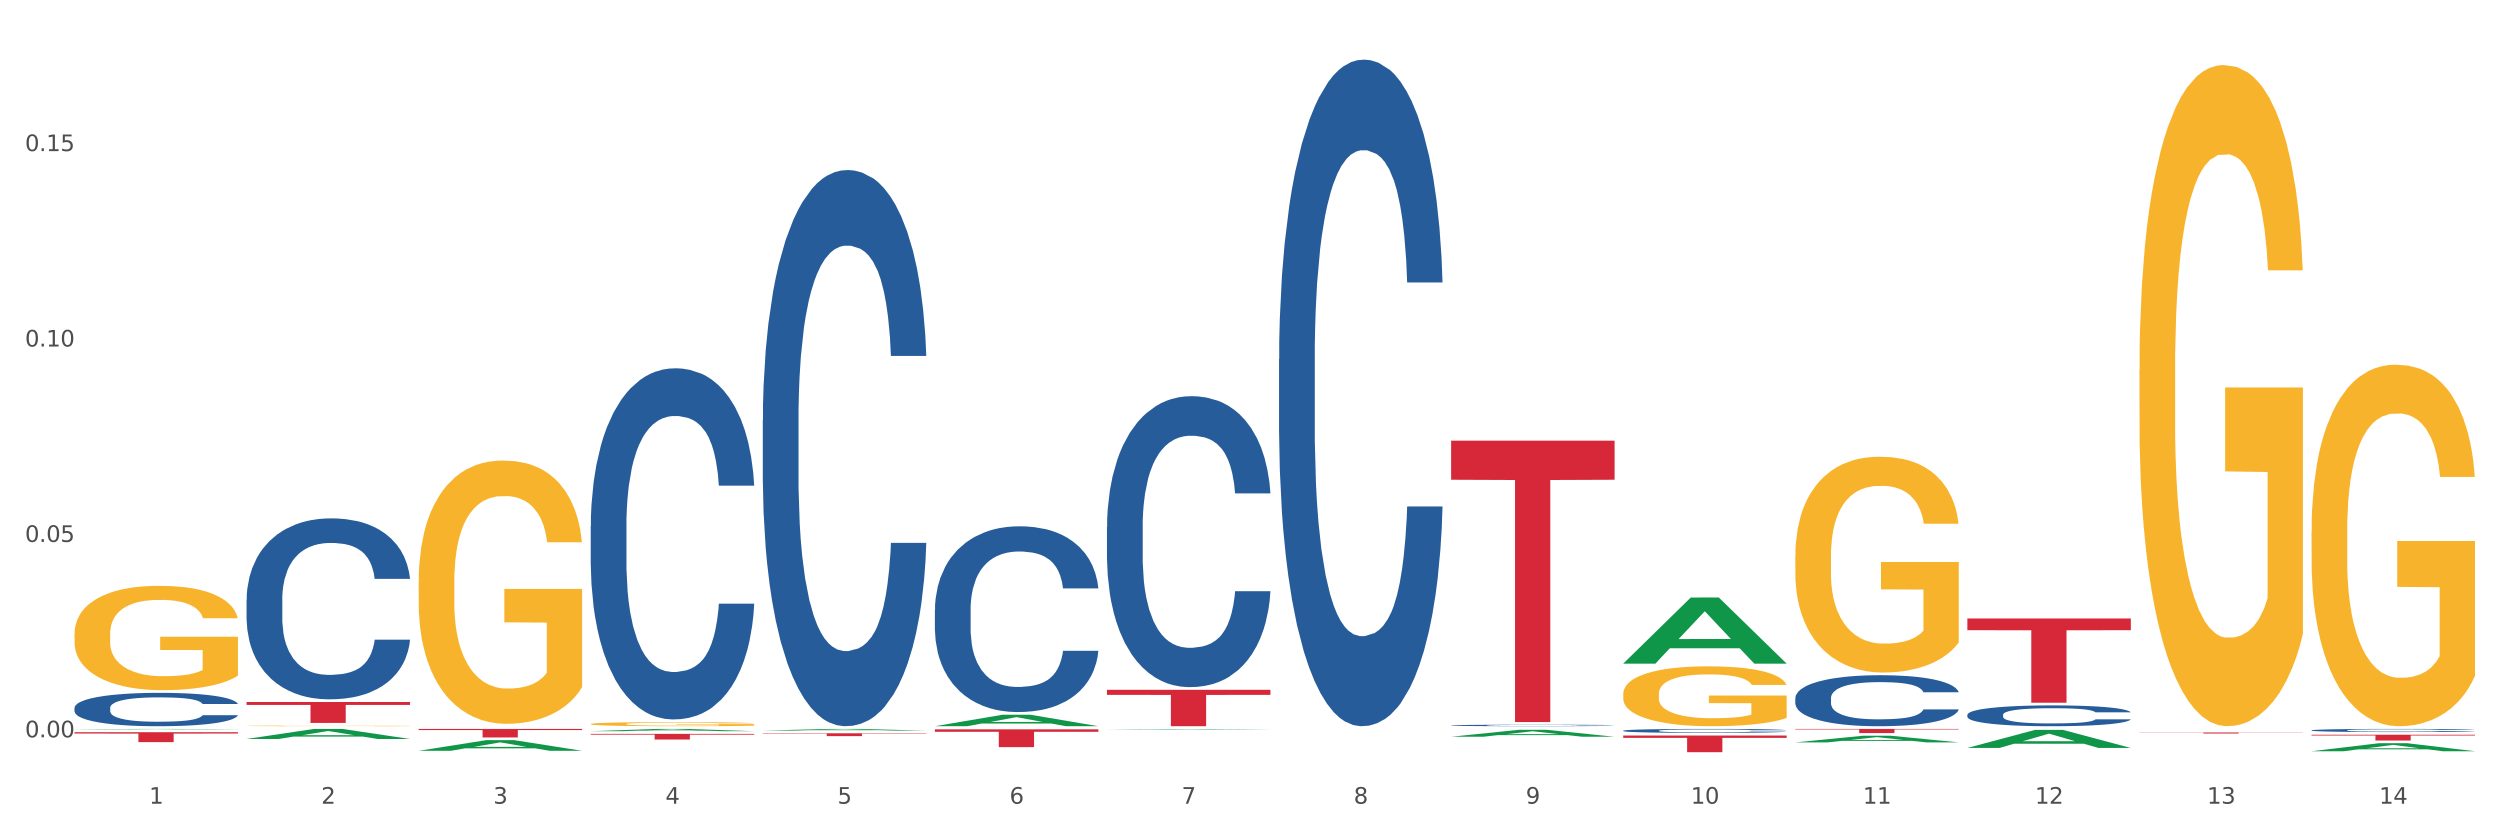
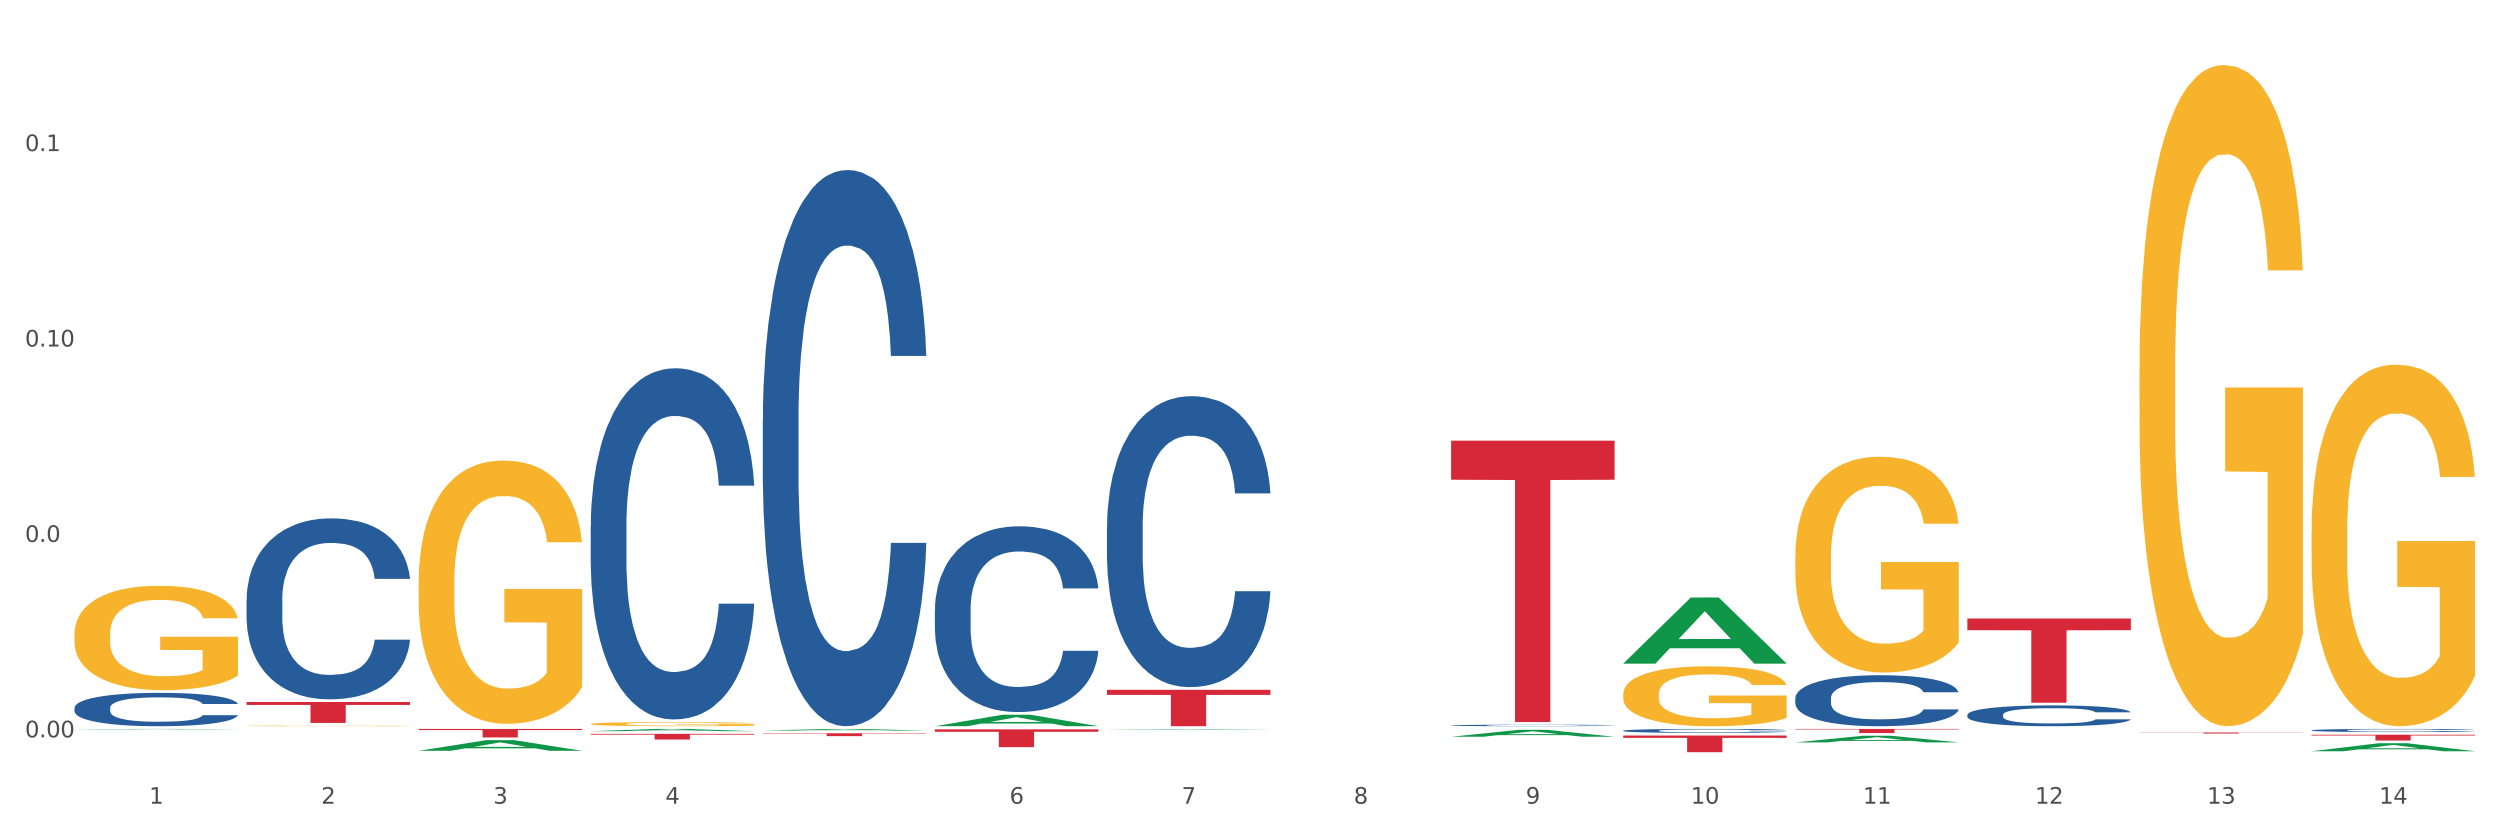
<svg xmlns="http://www.w3.org/2000/svg" xmlns:xlink="http://www.w3.org/1999/xlink" width="1080pt" height="360pt" viewBox="0 0 1080 360" version="1.1">
  <rect x="0" y="0" width="1080" height="360" fill="#333333" stroke="none" />
  <defs>
    <style type="text/css">*{stroke-linejoin: round; stroke-linecap: butt}</style>
  </defs>
  <g id="figure_1">
    <g id="patch_1">
      <path d="M 0 360  L 1080 360  L 1080 0  L 0 0  z " style="fill: #ffffff; stroke: #ffffff; stroke-linejoin: miter" />
    </g>
    <g id="axes_1">
      <g id="matplotlib.axis_1">
        <g id="xtick_1">
          <g id="text_1">
            <g style="fill: #4d4d4d" transform="translate(64.432 347.204) scale(0.096 -0.096)">
              <defs>
                <path id="DejaVuSans-31" d="M 794 531  L 1825 531  L 1825 4091  L 703 3866  L 703 4441  L 1819 4666  L 2450 4666  L 2450 531  L 3481 531  L 3481 0  L 794 0  L 794 531  z " transform="scale(0.016)" />
              </defs>
              <use xlink:href="#DejaVuSans-31" />
            </g>
          </g>
        </g>
        <g id="xtick_2">
          <g id="text_2">
            <g style="fill: #4d4d4d" transform="translate(138.771 347.204) scale(0.096 -0.096)">
              <defs>
                <path id="DejaVuSans-32" d="M 1228 531  L 3431 531  L 3431 0  L 469 0  L 469 531  Q 828 903 1448 1529  Q 2069 2156 2228 2338  Q 2531 2678 2651 2914  Q 2772 3150 2772 3378  Q 2772 3750 2511 3984  Q 2250 4219 1831 4219  Q 1534 4219 1204 4116  Q 875 4013 500 3803  L 500 4441  Q 881 4594 1212 4672  Q 1544 4750 1819 4750  Q 2544 4750 2975 4387  Q 3406 4025 3406 3419  Q 3406 3131 3298 2873  Q 3191 2616 2906 2266  Q 2828 2175 2409 1742  Q 1991 1309 1228 531  z " transform="scale(0.016)" />
              </defs>
              <use xlink:href="#DejaVuSans-32" />
            </g>
          </g>
        </g>
        <g id="xtick_3">
          <g id="text_3">
            <g style="fill: #4d4d4d" transform="translate(213.109 347.204) scale(0.096 -0.096)">
              <defs>
                <path id="DejaVuSans-33" d="M 2597 2516  Q 3050 2419 3304 2112  Q 3559 1806 3559 1356  Q 3559 666 3084 287  Q 2609 -91 1734 -91  Q 1441 -91 1130 -33  Q 819 25 488 141  L 488 750  Q 750 597 1062 519  Q 1375 441 1716 441  Q 2309 441 2620 675  Q 2931 909 2931 1356  Q 2931 1769 2642 2001  Q 2353 2234 1838 2234  L 1294 2234  L 1294 2753  L 1863 2753  Q 2328 2753 2575 2939  Q 2822 3125 2822 3475  Q 2822 3834 2567 4026  Q 2313 4219 1838 4219  Q 1578 4219 1281 4162  Q 984 4106 628 3988  L 628 4550  Q 988 4650 1302 4700  Q 1616 4750 1894 4750  Q 2613 4750 3031 4423  Q 3450 4097 3450 3541  Q 3450 3153 3228 2886  Q 3006 2619 2597 2516  z " transform="scale(0.016)" />
              </defs>
              <use xlink:href="#DejaVuSans-33" />
            </g>
          </g>
        </g>
        <g id="xtick_4">
          <g id="text_4">
            <g style="fill: #4d4d4d" transform="translate(287.448 347.204) scale(0.096 -0.096)">
              <defs>
                <path id="DejaVuSans-34" d="M 2419 4116  L 825 1625  L 2419 1625  L 2419 4116  z M 2253 4666  L 3047 4666  L 3047 1625  L 3713 1625  L 3713 1100  L 3047 1100  L 3047 0  L 2419 0  L 2419 1100  L 313 1100  L 313 1709  L 2253 4666  z " transform="scale(0.016)" />
              </defs>
              <use xlink:href="#DejaVuSans-34" />
            </g>
          </g>
        </g>
        <g id="xtick_5">
          <g id="text_5">
            <g style="fill: #4d4d4d" transform="translate(361.787 347.204) scale(0.096 -0.096)">
              <defs>
-                 <path id="DejaVuSans-35" d="M 691 4666  L 3169 4666  L 3169 4134  L 1269 4134  L 1269 2991  Q 1406 3038 1543 3061  Q 1681 3084 1819 3084  Q 2600 3084 3056 2656  Q 3513 2228 3513 1497  Q 3513 744 3044 326  Q 2575 -91 1722 -91  Q 1428 -91 1123 -41  Q 819 9 494 109  L 494 744  Q 775 591 1075 516  Q 1375 441 1709 441  Q 2250 441 2565 725  Q 2881 1009 2881 1497  Q 2881 1984 2565 2268  Q 2250 2553 1709 2553  Q 1456 2553 1204 2497  Q 953 2441 691 2322  L 691 4666  z " transform="scale(0.016)" />
-               </defs>
+                 </defs>
              <use xlink:href="#DejaVuSans-35" />
            </g>
          </g>
        </g>
        <g id="xtick_6">
          <g id="text_6">
            <g style="fill: #4d4d4d" transform="translate(436.125 347.204) scale(0.096 -0.096)">
              <defs>
                <path id="DejaVuSans-36" d="M 2113 2584  Q 1688 2584 1439 2293  Q 1191 2003 1191 1497  Q 1191 994 1439 701  Q 1688 409 2113 409  Q 2538 409 2786 701  Q 3034 994 3034 1497  Q 3034 2003 2786 2293  Q 2538 2584 2113 2584  z M 3366 4563  L 3366 3988  Q 3128 4100 2886 4159  Q 2644 4219 2406 4219  Q 1781 4219 1451 3797  Q 1122 3375 1075 2522  Q 1259 2794 1537 2939  Q 1816 3084 2150 3084  Q 2853 3084 3261 2657  Q 3669 2231 3669 1497  Q 3669 778 3244 343  Q 2819 -91 2113 -91  Q 1303 -91 875 529  Q 447 1150 447 2328  Q 447 3434 972 4092  Q 1497 4750 2381 4750  Q 2619 4750 2861 4703  Q 3103 4656 3366 4563  z " transform="scale(0.016)" />
              </defs>
              <use xlink:href="#DejaVuSans-36" />
            </g>
          </g>
        </g>
        <g id="xtick_7">
          <g id="text_7">
            <g style="fill: #4d4d4d" transform="translate(510.464 347.204) scale(0.096 -0.096)">
              <defs>
                <path id="DejaVuSans-37" d="M 525 4666  L 3525 4666  L 3525 4397  L 1831 0  L 1172 0  L 2766 4134  L 525 4134  L 525 4666  z " transform="scale(0.016)" />
              </defs>
              <use xlink:href="#DejaVuSans-37" />
            </g>
          </g>
        </g>
        <g id="xtick_8">
          <g id="text_8">
            <g style="fill: #4d4d4d" transform="translate(584.803 347.204) scale(0.096 -0.096)">
              <defs>
                <path id="DejaVuSans-38" d="M 2034 2216  Q 1584 2216 1326 1975  Q 1069 1734 1069 1313  Q 1069 891 1326 650  Q 1584 409 2034 409  Q 2484 409 2743 651  Q 3003 894 3003 1313  Q 3003 1734 2745 1975  Q 2488 2216 2034 2216  z M 1403 2484  Q 997 2584 770 2862  Q 544 3141 544 3541  Q 544 4100 942 4425  Q 1341 4750 2034 4750  Q 2731 4750 3128 4425  Q 3525 4100 3525 3541  Q 3525 3141 3298 2862  Q 3072 2584 2669 2484  Q 3125 2378 3379 2068  Q 3634 1759 3634 1313  Q 3634 634 3220 271  Q 2806 -91 2034 -91  Q 1263 -91 848 271  Q 434 634 434 1313  Q 434 1759 690 2068  Q 947 2378 1403 2484  z M 1172 3481  Q 1172 3119 1398 2916  Q 1625 2713 2034 2713  Q 2441 2713 2670 2916  Q 2900 3119 2900 3481  Q 2900 3844 2670 4047  Q 2441 4250 2034 4250  Q 1625 4250 1398 4047  Q 1172 3844 1172 3481  z " transform="scale(0.016)" />
              </defs>
              <use xlink:href="#DejaVuSans-38" />
            </g>
          </g>
        </g>
        <g id="xtick_9">
          <g id="text_9">
            <g style="fill: #4d4d4d" transform="translate(659.142 347.204) scale(0.096 -0.096)">
              <defs>
                <path id="DejaVuSans-39" d="M 703 97  L 703 672  Q 941 559 1184 500  Q 1428 441 1663 441  Q 2288 441 2617 861  Q 2947 1281 2994 2138  Q 2813 1869 2534 1725  Q 2256 1581 1919 1581  Q 1219 1581 811 2004  Q 403 2428 403 3163  Q 403 3881 828 4315  Q 1253 4750 1959 4750  Q 2769 4750 3195 4129  Q 3622 3509 3622 2328  Q 3622 1225 3098 567  Q 2575 -91 1691 -91  Q 1453 -91 1209 -44  Q 966 3 703 97  z M 1959 2075  Q 2384 2075 2632 2365  Q 2881 2656 2881 3163  Q 2881 3666 2632 3958  Q 2384 4250 1959 4250  Q 1534 4250 1286 3958  Q 1038 3666 1038 3163  Q 1038 2656 1286 2365  Q 1534 2075 1959 2075  z " transform="scale(0.016)" />
              </defs>
              <use xlink:href="#DejaVuSans-39" />
            </g>
          </g>
        </g>
        <g id="xtick_10">
          <g id="text_10">
            <g style="fill: #4d4d4d" transform="translate(730.426 347.204) scale(0.096 -0.096)">
              <defs>
                <path id="DejaVuSans-30" d="M 2034 4250  Q 1547 4250 1301 3770  Q 1056 3291 1056 2328  Q 1056 1369 1301 889  Q 1547 409 2034 409  Q 2525 409 2770 889  Q 3016 1369 3016 2328  Q 3016 3291 2770 3770  Q 2525 4250 2034 4250  z M 2034 4750  Q 2819 4750 3233 4129  Q 3647 3509 3647 2328  Q 3647 1150 3233 529  Q 2819 -91 2034 -91  Q 1250 -91 836 529  Q 422 1150 422 2328  Q 422 3509 836 4129  Q 1250 4750 2034 4750  z " transform="scale(0.016)" />
              </defs>
              <use xlink:href="#DejaVuSans-31" />
              <use xlink:href="#DejaVuSans-30" transform="translate(63.623 0)" />
            </g>
          </g>
        </g>
        <g id="xtick_11">
          <g id="text_11">
            <g style="fill: #4d4d4d" transform="translate(804.765 347.204) scale(0.096 -0.096)">
              <use xlink:href="#DejaVuSans-31" />
              <use xlink:href="#DejaVuSans-31" transform="translate(63.623 0)" />
            </g>
          </g>
        </g>
        <g id="xtick_12">
          <g id="text_12">
            <g style="fill: #4d4d4d" transform="translate(879.104 347.204) scale(0.096 -0.096)">
              <use xlink:href="#DejaVuSans-31" />
              <use xlink:href="#DejaVuSans-32" transform="translate(63.623 0)" />
            </g>
          </g>
        </g>
        <g id="xtick_13">
          <g id="text_13">
            <g style="fill: #4d4d4d" transform="translate(953.442 347.204) scale(0.096 -0.096)">
              <use xlink:href="#DejaVuSans-31" />
              <use xlink:href="#DejaVuSans-33" transform="translate(63.623 0)" />
            </g>
          </g>
        </g>
        <g id="xtick_14">
          <g id="text_14">
            <g style="fill: #4d4d4d" transform="translate(1027.781 347.204) scale(0.096 -0.096)">
              <use xlink:href="#DejaVuSans-31" />
              <use xlink:href="#DejaVuSans-34" transform="translate(63.623 0)" />
            </g>
          </g>
        </g>
        <g id="xtick_15" />
        <g id="xtick_16" />
        <g id="xtick_17" />
        <g id="xtick_18" />
        <g id="xtick_19" />
        <g id="xtick_20" />
        <g id="xtick_21" />
        <g id="xtick_22" />
        <g id="xtick_23" />
        <g id="xtick_24" />
        <g id="xtick_25" />
        <g id="xtick_26" />
        <g id="xtick_27" />
      </g>
      <g id="matplotlib.axis_2">
        <g id="ytick_1">
          <g id="text_15">
            <g style="fill: #4d4d4d" transform="translate(10.8 318.532) scale(0.096 -0.096)">
              <defs>
                <path id="DejaVuSans-2e" d="M 684 794  L 1344 794  L 1344 0  L 684 0  L 684 794  z " transform="scale(0.016)" />
              </defs>
              <use xlink:href="#DejaVuSans-30" />
              <use xlink:href="#DejaVuSans-2e" transform="translate(63.623 0)" />
              <use xlink:href="#DejaVuSans-30" transform="translate(95.41 0)" />
              <use xlink:href="#DejaVuSans-30" transform="translate(159.033 0)" />
            </g>
          </g>
        </g>
        <g id="ytick_2">
          <g id="text_16">
            <g style="fill: #4d4d4d" transform="translate(10.8 234.114) scale(0.096 -0.096)">
              <use xlink:href="#DejaVuSans-30" />
              <use xlink:href="#DejaVuSans-2e" transform="translate(63.623 0)" />
              <use xlink:href="#DejaVuSans-30" transform="translate(95.41 0)" />
              <use xlink:href="#DejaVuSans-35" transform="translate(159.033 0)" />
            </g>
          </g>
        </g>
        <g id="ytick_3">
          <g id="text_17">
            <g style="fill: #4d4d4d" transform="translate(10.8 149.695) scale(0.096 -0.096)">
              <use xlink:href="#DejaVuSans-30" />
              <use xlink:href="#DejaVuSans-2e" transform="translate(63.623 0)" />
              <use xlink:href="#DejaVuSans-31" transform="translate(95.41 0)" />
              <use xlink:href="#DejaVuSans-30" transform="translate(159.033 0)" />
            </g>
          </g>
        </g>
        <g id="ytick_4">
          <g id="text_18">
            <g style="fill: #4d4d4d" transform="translate(10.8 65.276) scale(0.096 -0.096)">
              <use xlink:href="#DejaVuSans-30" />
              <use xlink:href="#DejaVuSans-2e" transform="translate(63.623 0)" />
              <use xlink:href="#DejaVuSans-31" transform="translate(95.41 0)" />
              <use xlink:href="#DejaVuSans-35" transform="translate(159.033 0)" />
            </g>
          </g>
        </g>
        <g id="ytick_5" />
        <g id="ytick_6" />
        <g id="ytick_7" />
        <g id="ytick_8" />
      </g>
      <g id="PolyCollection_1">
        <path d="M 32.175 315.143  L 32.248 315.143  L 61.37 314.885  L 73.456 314.885  L 102.797 315.144  L 88.818 315.144  L 82.484 315.083  L 52.415 315.083  L 52.197 315.084  L 46.081 315.144  L 32.175 315.144  L 32.175 315.143  L 56.201 315.048  L 78.698 315.047  L 67.559 314.94  L 67.413 314.94  L 67.267 314.94  L 56.128 315.047  L 56.201 315.048  L 32.175 315.143  z " clip-path="url(#p89ccf7672a)" style="fill: #109648" />
        <path d="M 924.24 316.438  L 994.861 316.438  L 994.861 316.499  L 967.081 316.5  L 967.081 316.878  L 951.852 316.878  L 951.852 316.5  L 924.24 316.499  L 924.24 316.439  L 924.24 316.438  z " clip-path="url(#p89ccf7672a)" style="fill: #d62839" />
        <path d="M 849.901 267.189  L 920.523 267.189  L 920.523 272.246  L 892.742 272.28  L 892.742 303.577  L 877.514 303.577  L 877.514 272.28  L 849.901 272.246  L 849.901 267.223  L 849.901 267.189  z " clip-path="url(#p89ccf7672a)" style="fill: #d62839" />
        <path d="M 775.562 314.885  L 846.184 314.885  L 846.184 315.136  L 818.404 315.137  L 818.404 316.689  L 803.175 316.689  L 803.175 315.137  L 775.562 315.136  L 775.562 314.887  L 775.562 314.885  z " clip-path="url(#p89ccf7672a)" style="fill: #d62839" />
        <path d="M 701.223 317.763  L 771.845 317.763  L 771.845 318.762  L 744.065 318.769  L 744.065 324.95  L 728.836 324.95  L 728.836 318.769  L 701.223 318.762  L 701.223 317.77  L 701.223 317.763  z " clip-path="url(#p89ccf7672a)" style="fill: #d62839" />
        <path d="M 626.885 190.356  L 697.506 190.356  L 697.506 207.249  L 669.726 207.364  L 669.726 311.919  L 654.497 311.919  L 654.497 207.364  L 626.885 207.249  L 626.885 190.47  L 626.885 190.356  z " clip-path="url(#p89ccf7672a)" style="fill: #d62839" />
        <path d="M 478.207 298.002  L 548.829 298.002  L 548.829 300.188  L 521.049 300.202  L 521.049 313.729  L 505.82 313.729  L 505.82 300.202  L 478.207 300.188  L 478.207 298.017  L 478.207 298.002  z " clip-path="url(#p89ccf7672a)" style="fill: #d62839" />
        <path d="M 403.869 315.075  L 474.49 315.075  L 474.49 316.145  L 446.71 316.152  L 446.71 322.774  L 431.481 322.774  L 431.481 316.152  L 403.869 316.145  L 403.869 315.083  L 403.869 315.075  z " clip-path="url(#p89ccf7672a)" style="fill: #d62839" />
        <path d="M 329.53 316.769  L 400.152 316.769  L 400.152 316.943  L 372.371 316.944  L 372.371 318.019  L 357.143 318.019  L 357.143 316.944  L 329.53 316.943  L 329.53 316.77  L 329.53 316.769  z " clip-path="url(#p89ccf7672a)" style="fill: #d62839" />
        <path d="M 998.578 315.497  L 998.662 315.496  L 998.662 315.461  L 998.912 315.414  L 999.83 315.327  L 1000.999 315.261  L 1003.003 315.184  L 1004.088 315.151  L 1005.507 315.115  L 1008.429 315.057  L 1011.768 315.007  L 1014.105 314.98  L 1015.858 314.962  L 1019.781 314.931  L 1022.035 314.917  L 1024.373 314.906  L 1026.376 314.899  L 1029.715 314.89  L 1032.387 314.886  L 1035.475 314.885  L 1038.063 314.886  L 1041.486 314.891  L 1046.494 314.906  L 1048.414 314.915  L 1051.002 314.93  L 1053.673 314.95  L 1055.844 314.97  L 1058.348 314.998  L 1060.936 315.036  L 1063.44 315.083  L 1065.193 315.126  L 1066.612 315.173  L 1067.864 315.229  L 1068.783 315.289  L 1069.2 315.341  L 1053.924 315.341  L 1053.506 315.294  L 1052.671 315.245  L 1051.837 315.211  L 1050.918 315.184  L 1049.499 315.153  L 1048.247 315.133  L 1046.16 315.109  L 1044.24 315.094  L 1042.654 315.085  L 1040.734 315.078  L 1036.644 315.07  L 1033.722 315.07  L 1031.886 315.073  L 1029.632 315.079  L 1027.712 315.088  L 1025.458 315.103  L 1023.705 315.119  L 1021.952 315.14  L 1020.95 315.155  L 1019.448 315.182  L 1018.446 315.205  L 1017.11 315.243  L 1016.359 315.271  L 1015.023 315.342  L 1014.439 315.394  L 1014.188 315.43  L 1014.022 315.47  L 1014.022 315.664  L 1014.522 315.751  L 1014.94 315.789  L 1015.608 315.831  L 1016.86 315.886  L 1018.696 315.939  L 1020.616 315.978  L 1022.202 316.001  L 1023.705 316.019  L 1025.207 316.032  L 1027.044 316.045  L 1028.547 316.052  L 1030.8 316.06  L 1033.472 316.064  L 1035.559 316.064  L 1039.816 316.057  L 1041.736 316.051  L 1043.572 316.042  L 1045.576 316.029  L 1047.162 316.014  L 1048.08 316.003  L 1049.583 315.979  L 1050.752 315.954  L 1051.753 315.925  L 1052.421 315.901  L 1053.172 315.863  L 1053.757 315.821  L 1053.924 315.798  L 1069.2 315.798  L 1068.866 315.843  L 1068.282 315.887  L 1067.113 315.945  L 1066.195 315.979  L 1064.776 316.02  L 1063.273 316.055  L 1061.186 316.093  L 1059.266 316.122  L 1057.263 316.147  L 1055.092 316.169  L 1051.169 316.2  L 1049.75 316.209  L 1046.745 316.224  L 1044.407 316.233  L 1040.985 316.242  L 1037.479 316.246  L 1033.806 316.248  L 1030.55 316.245  L 1026.96 316.238  L 1024.707 316.23  L 1022.202 316.219  L 1019.281 316.202  L 1016.526 316.181  L 1013.938 316.156  L 1011.517 316.127  L 1009.263 316.095  L 1006.342 316.041  L 1004.171 315.989  L 1002.585 315.94  L 1001.5 315.899  L 1000.415 315.847  L 999.83 315.811  L 998.912 315.724  L 998.578 315.643  L 998.578 315.497  z " clip-path="url(#p89ccf7672a)" style="fill: #255c99" />
        <path d="M 849.901 308.775  L 849.984 308.767  L 849.984 308.537  L 850.235 308.225  L 851.153 307.65  L 852.322 307.214  L 854.325 306.705  L 855.41 306.491  L 856.829 306.253  L 859.751 305.867  L 863.09 305.538  L 865.428 305.358  L 867.181 305.243  L 871.104 305.037  L 873.358 304.947  L 875.695 304.873  L 877.699 304.824  L 881.038 304.766  L 883.709 304.742  L 886.798 304.733  L 889.386 304.742  L 892.808 304.774  L 897.817 304.873  L 899.737 304.931  L 902.325 305.029  L 904.996 305.161  L 907.166 305.292  L 909.671 305.481  L 912.258 305.727  L 914.763 306.04  L 916.516 306.327  L 917.935 306.631  L 919.187 307.001  L 920.105 307.403  L 920.523 307.74  L 905.246 307.74  L 904.829 307.436  L 903.994 307.107  L 903.159 306.886  L 902.241 306.705  L 900.822 306.5  L 899.57 306.368  L 897.483 306.212  L 895.563 306.113  L 893.977 306.056  L 892.057 306.007  L 887.966 305.957  L 885.045 305.957  L 883.208 305.974  L 880.954 306.015  L 879.034 306.072  L 876.78 306.171  L 875.027 306.278  L 873.274 306.417  L 872.273 306.516  L 870.77 306.697  L 869.768 306.845  L 868.433 307.099  L 867.681 307.28  L 866.346 307.748  L 865.761 308.093  L 865.511 308.331  L 865.344 308.594  L 865.344 309.876  L 865.845 310.451  L 866.262 310.697  L 866.93 310.977  L 868.182 311.338  L 870.019 311.691  L 871.939 311.946  L 873.525 312.102  L 875.027 312.217  L 876.53 312.307  L 878.367 312.39  L 879.869 312.439  L 882.123 312.488  L 884.794 312.513  L 886.881 312.513  L 891.139 312.472  L 893.059 312.431  L 894.895 312.373  L 896.899 312.283  L 898.485 312.184  L 899.403 312.11  L 900.905 311.954  L 902.074 311.79  L 903.076 311.601  L 903.744 311.437  L 904.495 311.19  L 905.079 310.911  L 905.246 310.763  L 920.523 310.763  L 920.189 311.059  L 919.604 311.346  L 918.436 311.732  L 917.517 311.954  L 916.098 312.225  L 914.596 312.455  L 912.509 312.71  L 910.589 312.899  L 908.585 313.063  L 906.415 313.211  L 902.491 313.416  L 901.072 313.474  L 898.067 313.572  L 895.73 313.63  L 892.307 313.687  L 888.801 313.72  L 885.128 313.729  L 881.873 313.712  L 878.283 313.663  L 876.029 313.614  L 873.525 313.54  L 870.603 313.425  L 867.848 313.285  L 865.261 313.121  L 862.84 312.932  L 860.586 312.718  L 857.664 312.365  L 855.494 312.02  L 853.908 311.7  L 852.823 311.428  L 851.737 311.083  L 851.153 310.845  L 850.235 310.27  L 849.901 309.736  L 849.901 308.775  z " clip-path="url(#p89ccf7672a)" style="fill: #255c99" />
        <path d="M 998.578 317.404  L 1069.2 317.404  L 1069.2 317.751  L 1041.42 317.754  L 1041.42 319.903  L 1026.191 319.903  L 1026.191 317.754  L 998.578 317.751  L 998.578 317.407  L 998.578 317.404  z " clip-path="url(#p89ccf7672a)" style="fill: #d62839" />
-         <path d="M 775.562 301.594  L 775.646 301.574  L 775.646 301.01  L 775.896 300.246  L 776.814 298.837  L 777.983 297.771  L 779.986 296.523  L 781.072 296  L 782.491 295.416  L 785.412 294.47  L 788.752 293.665  L 791.089 293.223  L 792.842 292.941  L 796.765 292.438  L 799.019 292.216  L 801.357 292.035  L 803.36 291.915  L 806.699 291.774  L 809.37 291.713  L 812.459 291.693  L 815.047 291.713  L 818.469 291.794  L 823.478 292.035  L 825.398 292.176  L 827.986 292.418  L 830.657 292.74  L 832.828 293.062  L 835.332 293.524  L 837.92 294.128  L 840.424 294.893  L 842.177 295.597  L 843.596 296.342  L 844.848 297.247  L 845.766 298.233  L 846.184 299.058  L 830.908 299.058  L 830.49 298.314  L 829.655 297.509  L 828.821 296.966  L 827.902 296.523  L 826.483 296.02  L 825.231 295.698  L 823.144 295.315  L 821.224 295.074  L 819.638 294.933  L 817.718 294.812  L 813.628 294.692  L 810.706 294.692  L 808.87 294.732  L 806.616 294.833  L 804.696 294.973  L 802.442 295.215  L 800.689 295.476  L 798.936 295.819  L 797.934 296.06  L 796.431 296.503  L 795.43 296.865  L 794.094 297.489  L 793.343 297.932  L 792.007 299.079  L 791.423 299.924  L 791.172 300.507  L 791.005 301.151  L 791.005 304.291  L 791.506 305.699  L 791.924 306.303  L 792.591 306.987  L 793.844 307.873  L 795.68 308.738  L 797.6 309.362  L 799.186 309.744  L 800.689 310.026  L 802.191 310.247  L 804.028 310.448  L 805.53 310.569  L 807.784 310.69  L 810.456 310.75  L 812.543 310.75  L 816.8 310.65  L 818.72 310.549  L 820.556 310.408  L 822.56 310.187  L 824.146 309.945  L 825.064 309.764  L 826.567 309.382  L 827.735 308.979  L 828.737 308.517  L 829.405 308.114  L 830.156 307.51  L 830.741 306.826  L 830.908 306.464  L 846.184 306.464  L 845.85 307.188  L 845.266 307.893  L 844.097 308.839  L 843.179 309.382  L 841.76 310.046  L 840.257 310.609  L 838.17 311.233  L 836.25 311.696  L 834.247 312.099  L 832.076 312.461  L 828.153 312.964  L 826.734 313.105  L 823.728 313.346  L 821.391 313.487  L 817.969 313.628  L 814.463 313.708  L 810.79 313.729  L 807.534 313.688  L 803.944 313.568  L 801.69 313.447  L 799.186 313.266  L 796.264 312.984  L 793.51 312.642  L 790.922 312.239  L 788.501 311.777  L 786.247 311.253  L 783.325 310.388  L 781.155 309.543  L 779.569 308.758  L 778.484 308.094  L 777.399 307.249  L 776.814 306.665  L 775.896 305.257  L 775.562 303.948  L 775.562 301.594  z " clip-path="url(#p89ccf7672a)" style="fill: #255c99" />
+         <path d="M 775.562 301.594  L 775.646 301.574  L 775.646 301.01  L 775.896 300.246  L 776.814 298.837  L 777.983 297.771  L 779.986 296.523  L 781.072 296  L 782.491 295.416  L 785.412 294.47  L 788.752 293.665  L 791.089 293.223  L 792.842 292.941  L 796.765 292.438  L 799.019 292.216  L 801.357 292.035  L 803.36 291.915  L 806.699 291.774  L 809.37 291.713  L 812.459 291.693  L 815.047 291.713  L 818.469 291.794  L 823.478 292.035  L 825.398 292.176  L 827.986 292.418  L 830.657 292.74  L 832.828 293.062  L 835.332 293.524  L 837.92 294.128  L 840.424 294.893  L 842.177 295.597  L 843.596 296.342  L 844.848 297.247  L 846.184 299.058  L 830.908 299.058  L 830.49 298.314  L 829.655 297.509  L 828.821 296.966  L 827.902 296.523  L 826.483 296.02  L 825.231 295.698  L 823.144 295.315  L 821.224 295.074  L 819.638 294.933  L 817.718 294.812  L 813.628 294.692  L 810.706 294.692  L 808.87 294.732  L 806.616 294.833  L 804.696 294.973  L 802.442 295.215  L 800.689 295.476  L 798.936 295.819  L 797.934 296.06  L 796.431 296.503  L 795.43 296.865  L 794.094 297.489  L 793.343 297.932  L 792.007 299.079  L 791.423 299.924  L 791.172 300.507  L 791.005 301.151  L 791.005 304.291  L 791.506 305.699  L 791.924 306.303  L 792.591 306.987  L 793.844 307.873  L 795.68 308.738  L 797.6 309.362  L 799.186 309.744  L 800.689 310.026  L 802.191 310.247  L 804.028 310.448  L 805.53 310.569  L 807.784 310.69  L 810.456 310.75  L 812.543 310.75  L 816.8 310.65  L 818.72 310.549  L 820.556 310.408  L 822.56 310.187  L 824.146 309.945  L 825.064 309.764  L 826.567 309.382  L 827.735 308.979  L 828.737 308.517  L 829.405 308.114  L 830.156 307.51  L 830.741 306.826  L 830.908 306.464  L 846.184 306.464  L 845.85 307.188  L 845.266 307.893  L 844.097 308.839  L 843.179 309.382  L 841.76 310.046  L 840.257 310.609  L 838.17 311.233  L 836.25 311.696  L 834.247 312.099  L 832.076 312.461  L 828.153 312.964  L 826.734 313.105  L 823.728 313.346  L 821.391 313.487  L 817.969 313.628  L 814.463 313.708  L 810.79 313.729  L 807.534 313.688  L 803.944 313.568  L 801.69 313.447  L 799.186 313.266  L 796.264 312.984  L 793.51 312.642  L 790.922 312.239  L 788.501 311.777  L 786.247 311.253  L 783.325 310.388  L 781.155 309.543  L 779.569 308.758  L 778.484 308.094  L 777.399 307.249  L 776.814 306.665  L 775.896 305.257  L 775.562 303.948  L 775.562 301.594  z " clip-path="url(#p89ccf7672a)" style="fill: #255c99" />
        <path d="M 626.885 313.369  L 626.968 313.368  L 626.968 313.352  L 627.219 313.329  L 628.137 313.287  L 629.306 313.256  L 631.309 313.219  L 632.394 313.203  L 633.813 313.186  L 636.735 313.158  L 640.074 313.134  L 642.411 313.121  L 644.164 313.112  L 648.088 313.097  L 650.342 313.091  L 652.679 313.086  L 654.683 313.082  L 658.022 313.078  L 660.693 313.076  L 663.782 313.075  L 666.369 313.076  L 669.792 313.078  L 674.801 313.086  L 676.721 313.09  L 679.308 313.097  L 681.98 313.106  L 684.15 313.116  L 686.654 313.13  L 689.242 313.148  L 691.747 313.17  L 693.5 313.191  L 694.919 313.213  L 696.171 313.24  L 697.089 313.269  L 697.506 313.294  L 682.23 313.294  L 681.813 313.272  L 680.978 313.248  L 680.143 313.232  L 679.225 313.219  L 677.806 313.204  L 676.554 313.194  L 674.467 313.183  L 672.547 313.176  L 670.961 313.171  L 669.041 313.168  L 664.95 313.164  L 662.029 313.164  L 660.192 313.165  L 657.938 313.168  L 656.018 313.173  L 653.764 313.18  L 652.011 313.188  L 650.258 313.198  L 649.257 313.205  L 647.754 313.218  L 646.752 313.229  L 645.417 313.247  L 644.665 313.26  L 643.33 313.294  L 642.745 313.319  L 642.495 313.337  L 642.328 313.356  L 642.328 313.449  L 642.829 313.491  L 643.246 313.508  L 643.914 313.529  L 645.166 313.555  L 647.003 313.581  L 648.923 313.599  L 650.509 313.61  L 652.011 313.619  L 653.514 313.625  L 655.35 313.631  L 656.853 313.635  L 659.107 313.638  L 661.778 313.64  L 663.865 313.64  L 668.122 313.637  L 670.042 313.634  L 671.879 313.63  L 673.882 313.624  L 675.468 313.616  L 676.387 313.611  L 677.889 313.6  L 679.058 313.588  L 680.06 313.574  L 680.728 313.562  L 681.479 313.544  L 682.063 313.524  L 682.23 313.513  L 697.506 313.513  L 697.173 313.535  L 696.588 313.556  L 695.42 313.584  L 694.501 313.6  L 693.082 313.619  L 691.58 313.636  L 689.493 313.655  L 687.573 313.668  L 685.569 313.68  L 683.399 313.691  L 679.475 313.706  L 678.056 313.71  L 675.051 313.717  L 672.714 313.721  L 669.291 313.726  L 665.785 313.728  L 662.112 313.729  L 658.856 313.727  L 655.267 313.724  L 653.013 313.72  L 650.509 313.715  L 647.587 313.706  L 644.832 313.696  L 642.244 313.684  L 639.824 313.671  L 637.57 313.655  L 634.648 313.63  L 632.478 313.604  L 630.892 313.581  L 629.806 313.562  L 628.721 313.536  L 628.137 313.519  L 627.219 313.477  L 626.885 313.439  L 626.885 313.369  z " clip-path="url(#p89ccf7672a)" style="fill: #255c99" />
-         <path d="M 552.546 155.148  L 552.629 154.885  L 552.629 147.522  L 552.88 137.528  L 553.798 119.119  L 554.967 105.181  L 556.97 88.876  L 558.055 82.038  L 559.475 74.412  L 562.396 62.051  L 565.735 51.532  L 568.073 45.746  L 569.826 42.065  L 573.749 35.49  L 576.003 32.597  L 578.34 30.23  L 580.344 28.652  L 583.683 26.811  L 586.354 26.022  L 589.443 25.759  L 592.031 26.022  L 595.453 27.074  L 600.462 30.23  L 602.382 32.071  L 604.97 35.227  L 607.641 39.435  L 609.811 43.643  L 612.316 49.691  L 614.903 57.581  L 617.408 67.574  L 619.161 76.779  L 620.58 86.509  L 621.832 98.343  L 622.75 111.23  L 623.168 122.012  L 607.891 122.012  L 607.474 112.282  L 606.639 101.762  L 605.804 94.662  L 604.886 88.876  L 603.467 82.301  L 602.215 78.094  L 600.128 73.097  L 598.208 69.941  L 596.622 68.1  L 594.702 66.522  L 590.612 64.944  L 587.69 64.944  L 585.853 65.47  L 583.6 66.785  L 581.68 68.626  L 579.426 71.782  L 577.673 75.201  L 575.92 79.672  L 574.918 82.827  L 573.415 88.613  L 572.414 93.347  L 571.078 101.499  L 570.327 107.285  L 568.991 122.275  L 568.407 133.321  L 568.156 140.947  L 567.989 149.363  L 567.989 190.388  L 568.49 208.797  L 568.908 216.687  L 569.575 225.628  L 570.827 237.2  L 572.664 248.508  L 574.584 256.661  L 576.17 261.657  L 577.673 265.339  L 579.175 268.232  L 581.012 270.862  L 582.514 272.44  L 584.768 274.018  L 587.439 274.807  L 589.526 274.807  L 593.784 273.492  L 595.704 272.177  L 597.54 270.336  L 599.544 267.443  L 601.13 264.287  L 602.048 261.92  L 603.551 256.924  L 604.719 251.664  L 605.721 245.615  L 606.389 240.356  L 607.14 232.466  L 607.724 223.525  L 607.891 218.791  L 623.168 218.791  L 622.834 228.258  L 622.249 237.463  L 621.081 249.823  L 620.163 256.924  L 618.743 265.602  L 617.241 272.966  L 615.154 281.118  L 613.234 287.167  L 611.23 292.427  L 609.06 297.16  L 605.137 303.735  L 603.718 305.576  L 600.712 308.732  L 598.375 310.573  L 594.952 312.414  L 591.446 313.466  L 587.773 313.729  L 584.518 313.203  L 580.928 311.625  L 578.674 310.047  L 576.17 307.68  L 573.248 303.998  L 570.494 299.527  L 567.906 294.268  L 565.485 288.219  L 563.231 281.381  L 560.309 270.073  L 558.139 259.028  L 556.553 248.771  L 555.468 240.093  L 554.382 229.047  L 553.798 221.421  L 552.88 203.012  L 552.546 185.918  L 552.546 155.148  z " clip-path="url(#p89ccf7672a)" style="fill: #255c99" />
        <path d="M 478.207 227.626  L 478.291 227.511  L 478.291 224.297  L 478.541 219.935  L 479.459 211.9  L 480.628 205.816  L 482.632 198.699  L 483.717 195.714  L 485.136 192.385  L 488.058 186.99  L 491.397 182.398  L 493.734 179.873  L 495.487 178.266  L 499.41 175.396  L 501.664 174.133  L 504.002 173.1  L 506.005 172.411  L 509.344 171.608  L 512.016 171.263  L 515.104 171.148  L 517.692 171.263  L 521.115 171.722  L 526.123 173.1  L 528.043 173.903  L 530.631 175.281  L 533.302 177.118  L 535.473 178.954  L 537.977 181.595  L 540.565 185.038  L 543.069 189.4  L 544.822 193.418  L 546.241 197.665  L 547.493 202.831  L 548.412 208.456  L 548.829 213.162  L 533.553 213.162  L 533.135 208.915  L 532.301 204.323  L 531.466 201.224  L 530.548 198.699  L 529.128 195.829  L 527.876 193.992  L 525.789 191.811  L 523.869 190.433  L 522.283 189.63  L 520.363 188.941  L 516.273 188.252  L 513.351 188.252  L 511.515 188.482  L 509.261 189.056  L 507.341 189.86  L 505.087 191.237  L 503.334 192.729  L 501.581 194.681  L 500.579 196.058  L 499.077 198.584  L 498.075 200.65  L 496.739 204.209  L 495.988 206.734  L 494.652 213.277  L 494.068 218.098  L 493.818 221.427  L 493.651 225.101  L 493.651 243.008  L 494.151 251.044  L 494.569 254.487  L 495.237 258.39  L 496.489 263.441  L 498.325 268.377  L 500.245 271.936  L 501.831 274.117  L 503.334 275.724  L 504.837 276.987  L 506.673 278.135  L 508.176 278.823  L 510.429 279.512  L 513.101 279.856  L 515.188 279.856  L 519.445 279.283  L 521.365 278.709  L 523.202 277.905  L 525.205 276.642  L 526.791 275.265  L 527.709 274.232  L 529.212 272.051  L 530.381 269.755  L 531.382 267.115  L 532.05 264.819  L 532.801 261.375  L 533.386 257.472  L 533.553 255.406  L 548.829 255.406  L 548.495 259.538  L 547.911 263.556  L 546.742 268.951  L 545.824 272.051  L 544.405 275.839  L 542.902 279.053  L 540.815 282.611  L 538.895 285.252  L 536.892 287.548  L 534.721 289.614  L 530.798 292.484  L 529.379 293.287  L 526.374 294.665  L 524.036 295.468  L 520.614 296.272  L 517.108 296.731  L 513.435 296.846  L 510.179 296.616  L 506.59 295.927  L 504.336 295.239  L 501.831 294.205  L 498.91 292.598  L 496.155 290.647  L 493.567 288.351  L 491.146 285.711  L 488.892 282.726  L 485.971 277.79  L 483.8 272.969  L 482.214 268.492  L 481.129 264.704  L 480.044 259.883  L 479.459 256.554  L 478.541 248.518  L 478.207 241.057  L 478.207 227.626  z " clip-path="url(#p89ccf7672a)" style="fill: #255c99" />
        <path d="M 403.869 263.415  L 403.952 263.342  L 403.952 261.29  L 404.202 258.505  L 405.121 253.374  L 406.289 249.49  L 408.293 244.946  L 409.378 243.041  L 410.797 240.915  L 413.719 237.471  L 417.058 234.539  L 419.395 232.927  L 421.148 231.901  L 425.072 230.068  L 427.326 229.262  L 429.663 228.603  L 431.666 228.163  L 435.006 227.65  L 437.677 227.43  L 440.766 227.357  L 443.353 227.43  L 446.776 227.723  L 451.785 228.603  L 453.704 229.116  L 456.292 229.995  L 458.964 231.168  L 461.134 232.34  L 463.638 234.026  L 466.226 236.225  L 468.73 239.01  L 470.483 241.575  L 471.903 244.286  L 473.155 247.584  L 474.073 251.176  L 474.49 254.181  L 459.214 254.181  L 458.797 251.469  L 457.962 248.537  L 457.127 246.558  L 456.209 244.946  L 454.79 243.114  L 453.538 241.941  L 451.451 240.549  L 449.531 239.669  L 447.945 239.156  L 446.025 238.716  L 441.934 238.277  L 439.012 238.277  L 437.176 238.423  L 434.922 238.79  L 433.002 239.303  L 430.748 240.182  L 428.995 241.135  L 427.242 242.381  L 426.24 243.26  L 424.738 244.873  L 423.736 246.192  L 422.401 248.464  L 421.649 250.076  L 420.314 254.254  L 419.729 257.332  L 419.479 259.457  L 419.312 261.803  L 419.312 273.236  L 419.813 278.366  L 420.23 280.565  L 420.898 283.057  L 422.15 286.281  L 423.987 289.433  L 425.907 291.705  L 427.493 293.097  L 428.995 294.123  L 430.498 294.929  L 432.334 295.662  L 433.837 296.102  L 436.091 296.542  L 438.762 296.762  L 440.849 296.762  L 445.106 296.395  L 447.026 296.029  L 448.863 295.516  L 450.866 294.71  L 452.452 293.83  L 453.371 293.171  L 454.873 291.778  L 456.042 290.312  L 457.044 288.627  L 457.711 287.161  L 458.463 284.962  L 459.047 282.47  L 459.214 281.151  L 474.49 281.151  L 474.156 283.789  L 473.572 286.355  L 472.403 289.799  L 471.485 291.778  L 470.066 294.197  L 468.563 296.249  L 466.477 298.521  L 464.557 300.206  L 462.553 301.672  L 460.383 302.991  L 456.459 304.824  L 455.04 305.337  L 452.035 306.216  L 449.698 306.729  L 446.275 307.242  L 442.769 307.535  L 439.096 307.609  L 435.84 307.462  L 432.251 307.022  L 429.997 306.583  L 427.493 305.923  L 424.571 304.897  L 421.816 303.651  L 419.228 302.185  L 416.808 300.499  L 414.554 298.594  L 411.632 295.443  L 409.462 292.364  L 407.875 289.506  L 406.79 287.088  L 405.705 284.009  L 405.121 281.884  L 404.202 276.754  L 403.869 271.99  L 403.869 263.415  z " clip-path="url(#p89ccf7672a)" style="fill: #255c99" />
        <path d="M 329.53 181.411  L 329.613 181.192  L 329.613 175.048  L 329.864 166.709  L 330.782 151.349  L 331.951 139.72  L 333.954 126.115  L 335.039 120.41  L 336.458 114.046  L 339.38 103.733  L 342.719 94.956  L 345.057 90.129  L 346.81 87.057  L 350.733 81.571  L 352.987 79.157  L 355.324 77.182  L 357.328 75.866  L 360.667 74.33  L 363.338 73.671  L 366.427 73.452  L 369.015 73.671  L 372.437 74.549  L 377.446 77.182  L 379.366 78.718  L 381.954 81.351  L 384.625 84.862  L 386.795 88.373  L 389.3 93.42  L 391.887 100.003  L 394.392 108.341  L 396.145 116.021  L 397.564 124.14  L 398.816 134.014  L 399.734 144.766  L 400.152 153.763  L 384.875 153.763  L 384.458 145.644  L 383.623 136.867  L 382.788 130.942  L 381.87 126.115  L 380.451 120.629  L 379.199 117.118  L 377.112 112.949  L 375.192 110.316  L 373.606 108.78  L 371.686 107.464  L 367.595 106.147  L 364.674 106.147  L 362.837 106.586  L 360.583 107.683  L 358.663 109.219  L 356.41 111.852  L 354.656 114.705  L 352.903 118.435  L 351.902 121.068  L 350.399 125.896  L 349.397 129.845  L 348.062 136.648  L 347.31 141.475  L 345.975 153.983  L 345.391 163.199  L 345.14 169.562  L 344.973 176.584  L 344.973 210.815  L 345.474 226.175  L 345.891 232.758  L 346.559 240.218  L 347.811 249.873  L 349.648 259.309  L 351.568 266.111  L 353.154 270.28  L 354.656 273.352  L 356.159 275.766  L 357.996 277.96  L 359.498 279.277  L 361.752 280.593  L 364.423 281.251  L 366.51 281.251  L 370.768 280.154  L 372.688 279.057  L 374.524 277.521  L 376.528 275.107  L 378.114 272.474  L 379.032 270.499  L 380.534 266.33  L 381.703 261.942  L 382.705 256.895  L 383.373 252.506  L 384.124 245.923  L 384.708 238.463  L 384.875 234.513  L 400.152 234.513  L 399.818 242.412  L 399.233 250.093  L 398.065 260.406  L 397.146 266.33  L 395.727 273.571  L 394.225 279.715  L 392.138 286.518  L 390.218 291.565  L 388.214 295.953  L 386.044 299.903  L 382.121 305.389  L 380.701 306.925  L 377.696 309.558  L 375.359 311.094  L 371.936 312.63  L 368.43 313.508  L 364.757 313.727  L 361.502 313.288  L 357.912 311.972  L 355.658 310.655  L 353.154 308.68  L 350.232 305.608  L 347.477 301.878  L 344.89 297.489  L 342.469 292.442  L 340.215 286.737  L 337.293 277.302  L 335.123 268.086  L 333.537 259.528  L 332.452 252.287  L 331.366 243.071  L 330.782 236.707  L 329.864 221.347  L 329.53 207.084  L 329.53 181.411  z " clip-path="url(#p89ccf7672a)" style="fill: #255c99" />
        <path d="M 255.191 227.262  L 255.275 227.124  L 255.275 223.245  L 255.525 217.98  L 256.443 208.282  L 257.612 200.94  L 259.615 192.35  L 260.701 188.748  L 262.12 184.73  L 265.041 178.219  L 268.381 172.677  L 270.718 169.63  L 272.471 167.69  L 276.394 164.226  L 278.648 162.703  L 280.986 161.456  L 282.989 160.624  L 286.328 159.655  L 288.999 159.239  L 292.088 159.1  L 294.676 159.239  L 298.098 159.793  L 303.107 161.456  L 305.027 162.425  L 307.615 164.088  L 310.286 166.305  L 312.457 168.521  L 314.961 171.708  L 317.549 175.864  L 320.053 181.128  L 321.806 185.977  L 323.225 191.103  L 324.477 197.338  L 325.396 204.126  L 325.813 209.806  L 310.537 209.806  L 310.119 204.68  L 309.284 199.139  L 308.45 195.398  L 307.531 192.35  L 306.112 188.887  L 304.86 186.67  L 302.773 184.038  L 300.853 182.375  L 299.267 181.405  L 297.347 180.574  L 293.257 179.743  L 290.335 179.743  L 288.499 180.02  L 286.245 180.713  L 284.325 181.683  L 282.071 183.345  L 280.318 185.146  L 278.565 187.501  L 277.563 189.164  L 276.06 192.212  L 275.059 194.705  L 273.723 199  L 272.972 202.048  L 271.636 209.945  L 271.052 215.764  L 270.801 219.781  L 270.634 224.215  L 270.634 245.827  L 271.135 255.525  L 271.553 259.681  L 272.22 264.391  L 273.473 270.487  L 275.309 276.444  L 277.229 280.739  L 278.815 283.371  L 280.318 285.311  L 281.82 286.835  L 283.657 288.22  L 285.159 289.052  L 287.413 289.883  L 290.085 290.298  L 292.172 290.298  L 296.429 289.606  L 298.349 288.913  L 300.185 287.943  L 302.189 286.419  L 303.775 284.757  L 304.693 283.51  L 306.196 280.878  L 307.364 278.107  L 308.366 274.92  L 309.034 272.15  L 309.785 267.993  L 310.37 263.283  L 310.537 260.789  L 325.813 260.789  L 325.479 265.777  L 324.895 270.626  L 323.726 277.137  L 322.808 280.878  L 321.389 285.449  L 319.886 289.329  L 317.799 293.623  L 315.879 296.81  L 313.876 299.581  L 311.705 302.074  L 307.782 305.538  L 306.363 306.508  L 303.358 308.17  L 301.02 309.14  L 297.598 310.11  L 294.092 310.664  L 290.419 310.802  L 287.163 310.525  L 283.573 309.694  L 281.32 308.863  L 278.815 307.616  L 275.893 305.676  L 273.139 303.321  L 270.551 300.55  L 268.13 297.364  L 265.876 293.762  L 262.955 287.805  L 260.784 281.986  L 259.198 276.583  L 258.113 272.011  L 257.028 266.192  L 256.443 262.175  L 255.525 252.477  L 255.191 243.472  L 255.191 227.262  z " clip-path="url(#p89ccf7672a)" style="fill: #255c99" />
        <path d="M 106.514 259.058  L 106.597 258.987  L 106.597 256.988  L 106.848 254.275  L 107.766 249.277  L 108.935 245.493  L 110.938 241.067  L 112.023 239.211  L 113.442 237.14  L 116.364 233.785  L 119.703 230.929  L 122.04 229.358  L 123.794 228.359  L 127.717 226.574  L 129.971 225.788  L 132.308 225.146  L 134.312 224.717  L 137.651 224.218  L 140.322 224.003  L 143.411 223.932  L 145.998 224.003  L 149.421 224.289  L 154.43 225.146  L 156.35 225.646  L 158.937 226.502  L 161.609 227.645  L 163.779 228.787  L 166.283 230.429  L 168.871 232.571  L 171.376 235.284  L 173.129 237.783  L 174.548 240.424  L 175.8 243.637  L 176.718 247.135  L 177.135 250.063  L 161.859 250.063  L 161.442 247.421  L 160.607 244.565  L 159.772 242.638  L 158.854 241.067  L 157.435 239.282  L 156.183 238.14  L 154.096 236.783  L 152.176 235.926  L 150.59 235.427  L 148.67 234.998  L 144.579 234.57  L 141.658 234.57  L 139.821 234.713  L 137.567 235.07  L 135.647 235.569  L 133.393 236.426  L 131.64 237.354  L 129.887 238.568  L 128.886 239.425  L 127.383 240.995  L 126.381 242.281  L 125.046 244.494  L 124.294 246.065  L 122.959 250.134  L 122.374 253.133  L 122.124 255.203  L 121.957 257.488  L 121.957 268.625  L 122.458 273.623  L 122.875 275.765  L 123.543 278.192  L 124.795 281.334  L 126.632 284.404  L 128.552 286.617  L 130.138 287.974  L 131.64 288.973  L 133.143 289.758  L 134.979 290.472  L 136.482 290.901  L 138.736 291.329  L 141.407 291.543  L 143.494 291.543  L 147.751 291.186  L 149.671 290.829  L 151.508 290.33  L 153.511 289.544  L 155.097 288.687  L 156.016 288.045  L 157.518 286.688  L 158.687 285.261  L 159.689 283.618  L 160.357 282.191  L 161.108 280.049  L 161.692 277.621  L 161.859 276.336  L 177.135 276.336  L 176.802 278.906  L 176.217 281.405  L 175.049 284.761  L 174.13 286.688  L 172.711 289.044  L 171.209 291.044  L 169.122 293.257  L 167.202 294.899  L 165.198 296.327  L 163.028 297.612  L 159.104 299.397  L 157.685 299.897  L 154.68 300.753  L 152.343 301.253  L 148.92 301.753  L 145.414 302.038  L 141.741 302.11  L 138.486 301.967  L 134.896 301.539  L 132.642 301.11  L 130.138 300.468  L 127.216 299.468  L 124.461 298.254  L 121.874 296.827  L 119.453 295.184  L 117.199 293.328  L 114.277 290.258  L 112.107 287.26  L 110.521 284.475  L 109.435 282.119  L 108.35 279.121  L 107.766 277.05  L 106.848 272.052  L 106.514 267.412  L 106.514 259.058  z " clip-path="url(#p89ccf7672a)" style="fill: #255c99" />
        <path d="M 32.175 305.788  L 32.258 305.775  L 32.258 305.407  L 32.509 304.906  L 33.427 303.984  L 34.596 303.286  L 36.599 302.47  L 37.684 302.128  L 39.104 301.746  L 42.025 301.127  L 45.364 300.6  L 47.702 300.311  L 49.455 300.126  L 53.378 299.797  L 55.632 299.652  L 57.969 299.534  L 59.973 299.455  L 63.312 299.362  L 65.983 299.323  L 69.072 299.31  L 71.66 299.323  L 75.082 299.376  L 80.091 299.534  L 82.011 299.626  L 84.599 299.784  L 87.27 299.995  L 89.44 300.205  L 91.945 300.508  L 94.533 300.903  L 97.037 301.403  L 98.79 301.864  L 100.209 302.352  L 101.461 302.944  L 102.379 303.589  L 102.797 304.129  L 87.52 304.129  L 87.103 303.642  L 86.268 303.115  L 85.434 302.76  L 84.515 302.47  L 83.096 302.141  L 81.844 301.93  L 79.757 301.68  L 77.837 301.522  L 76.251 301.43  L 74.331 301.351  L 70.241 301.272  L 67.319 301.272  L 65.482 301.298  L 63.229 301.364  L 61.309 301.456  L 59.055 301.614  L 57.302 301.785  L 55.549 302.009  L 54.547 302.167  L 53.044 302.457  L 52.043 302.694  L 50.707 303.102  L 49.956 303.392  L 48.62 304.142  L 48.036 304.695  L 47.785 305.077  L 47.618 305.499  L 47.618 307.553  L 48.119 308.475  L 48.537 308.87  L 49.204 309.317  L 50.457 309.897  L 52.293 310.463  L 54.213 310.871  L 55.799 311.121  L 57.302 311.306  L 58.804 311.451  L 60.641 311.582  L 62.143 311.661  L 64.397 311.74  L 67.069 311.78  L 69.155 311.78  L 73.413 311.714  L 75.333 311.648  L 77.169 311.556  L 79.173 311.411  L 80.759 311.253  L 81.677 311.134  L 83.18 310.884  L 84.348 310.621  L 85.35 310.318  L 86.018 310.055  L 86.769 309.66  L 87.353 309.212  L 87.52 308.975  L 102.797 308.975  L 102.463 309.449  L 101.879 309.91  L 100.71 310.529  L 99.792 310.884  L 98.372 311.319  L 96.87 311.688  L 94.783 312.096  L 92.863 312.399  L 90.86 312.662  L 88.689 312.899  L 84.766 313.228  L 83.347 313.32  L 80.341 313.478  L 78.004 313.571  L 74.581 313.663  L 71.075 313.715  L 67.402 313.729  L 64.147 313.702  L 60.557 313.623  L 58.303 313.544  L 55.799 313.426  L 52.877 313.241  L 50.123 313.017  L 47.535 312.754  L 45.114 312.451  L 42.86 312.109  L 39.938 311.543  L 37.768 310.99  L 36.182 310.476  L 35.097 310.042  L 34.011 309.489  L 33.427 309.107  L 32.509 308.185  L 32.175 307.329  L 32.175 305.788  z " clip-path="url(#p89ccf7672a)" style="fill: #255c99" />
-         <path d="M 32.175 316.3  L 102.797 316.3  L 102.797 316.899  L 75.017 316.903  L 75.017 320.609  L 59.788 320.609  L 59.788 316.903  L 32.175 316.899  L 32.175 316.304  L 32.175 316.3  z " clip-path="url(#p89ccf7672a)" style="fill: #d62839" />
        <path d="M 106.514 303.266  L 177.135 303.266  L 177.135 304.523  L 149.355 304.531  L 149.355 312.308  L 134.126 312.308  L 134.126 304.531  L 106.514 304.523  L 106.514 303.275  L 106.514 303.266  z " clip-path="url(#p89ccf7672a)" style="fill: #d62839" />
        <path d="M 701.223 315.659  L 701.307 315.657  L 701.307 315.613  L 701.557 315.553  L 702.476 315.443  L 703.644 315.36  L 705.648 315.262  L 706.733 315.222  L 708.152 315.176  L 711.074 315.102  L 714.413 315.039  L 716.75 315.005  L 718.503 314.983  L 722.427 314.943  L 724.681 314.926  L 727.018 314.912  L 729.021 314.902  L 732.36 314.891  L 735.032 314.887  L 738.12 314.885  L 740.708 314.887  L 744.131 314.893  L 749.139 314.912  L 751.059 314.923  L 753.647 314.942  L 756.318 314.967  L 758.489 314.992  L 760.993 315.028  L 763.581 315.075  L 766.085 315.135  L 767.838 315.19  L 769.257 315.248  L 770.51 315.319  L 771.428 315.396  L 771.845 315.461  L 756.569 315.461  L 756.151 315.402  L 755.317 315.339  L 754.482 315.297  L 753.564 315.262  L 752.145 315.223  L 750.892 315.198  L 748.805 315.168  L 746.885 315.149  L 745.299 315.138  L 743.379 315.129  L 739.289 315.119  L 736.367 315.119  L 734.531 315.122  L 732.277 315.13  L 730.357 315.141  L 728.103 315.16  L 726.35 315.181  L 724.597 315.207  L 723.595 315.226  L 722.093 315.261  L 721.091 315.289  L 719.755 315.338  L 719.004 315.372  L 717.668 315.462  L 717.084 315.528  L 716.834 315.574  L 716.667 315.624  L 716.667 315.869  L 717.168 315.979  L 717.585 316.027  L 718.253 316.08  L 719.505 316.149  L 721.341 316.217  L 723.261 316.266  L 724.847 316.295  L 726.35 316.317  L 727.853 316.335  L 729.689 316.35  L 731.192 316.36  L 733.446 316.369  L 736.117 316.374  L 738.204 316.374  L 742.461 316.366  L 744.381 316.358  L 746.218 316.347  L 748.221 316.33  L 749.807 316.311  L 750.725 316.297  L 752.228 316.267  L 753.397 316.236  L 754.398 316.2  L 755.066 316.168  L 755.818 316.121  L 756.402 316.067  L 756.569 316.039  L 771.845 316.039  L 771.511 316.096  L 770.927 316.151  L 769.758 316.225  L 768.84 316.267  L 767.421 316.319  L 765.918 316.363  L 763.831 316.412  L 761.911 316.448  L 759.908 316.479  L 757.738 316.508  L 753.814 316.547  L 752.395 316.558  L 749.39 316.577  L 747.052 316.588  L 743.63 316.599  L 740.124 316.605  L 736.451 316.607  L 733.195 316.604  L 729.606 316.594  L 727.352 316.585  L 724.847 316.571  L 721.926 316.549  L 719.171 316.522  L 716.583 316.49  L 714.162 316.454  L 711.908 316.413  L 708.987 316.346  L 706.816 316.28  L 705.23 316.218  L 704.145 316.167  L 703.06 316.1  L 702.476 316.055  L 701.557 315.945  L 701.223 315.843  L 701.223 315.659  z " clip-path="url(#p89ccf7672a)" style="fill: #255c99" />
        <path d="M 180.852 314.885  L 251.474 314.885  L 251.474 315.399  L 223.694 315.403  L 223.694 318.585  L 208.465 318.585  L 208.465 315.403  L 180.852 315.399  L 180.852 314.889  L 180.852 314.885  z " clip-path="url(#p89ccf7672a)" style="fill: #d62839" />
        <path d="M 255.191 317.029  L 325.813 317.029  L 325.813 317.371  L 298.033 317.373  L 298.033 319.488  L 282.804 319.488  L 282.804 317.373  L 255.191 317.371  L 255.191 317.032  L 255.191 317.029  z " clip-path="url(#p89ccf7672a)" style="fill: #d62839" />
        <path d="M 180.852 251.508  L 180.936 251.404  L 180.936 247.665  L 181.103 244.445  L 181.936 236.655  L 183.187 230.215  L 184.104 226.787  L 185.021 223.983  L 186.105 221.178  L 187.439 218.27  L 189.857 214.011  L 191.358 211.83  L 193.192 209.545  L 196.528 206.221  L 198.946 204.352  L 201.447 202.794  L 205.533 200.924  L 208.201 200.093  L 211.036 199.47  L 214.454 199.054  L 217.039 198.95  L 222.709 199.262  L 227.545 200.197  L 229.879 200.924  L 232.881 202.17  L 234.465 203.001  L 237.05 204.663  L 239.718 206.845  L 241.552 208.714  L 244.304 212.246  L 246.388 215.777  L 248.306 220.14  L 249.306 223.152  L 250.057 225.956  L 250.724 229.176  L 251.391 234.266  L 236.383 234.266  L 235.799 230.631  L 234.882 227.203  L 233.548 223.879  L 232.38 221.802  L 230.379 219.205  L 228.545 217.543  L 226.627 216.297  L 224.293 215.258  L 222.458 214.739  L 219.874 214.323  L 214.788 214.427  L 211.369 215.258  L 209.034 216.297  L 207.534 217.231  L 206.2 218.27  L 204.699 219.724  L 202.948 221.906  L 201.697 223.879  L 200.446 226.372  L 199.446 228.865  L 198.529 231.773  L 197.778 234.889  L 197.195 238.109  L 196.694 242.056  L 196.277 248.6  L 196.277 262.83  L 196.444 266.05  L 196.861 270.309  L 197.361 273.528  L 198.195 277.372  L 198.946 279.968  L 200.363 283.708  L 201.947 286.824  L 203.198 288.797  L 204.449 290.459  L 206.616 292.744  L 209.034 294.614  L 211.119 295.756  L 213.954 296.795  L 215.871 297.211  L 217.539 297.418  L 221.625 297.418  L 224.543 297.107  L 227.795 296.38  L 230.296 295.445  L 232.38 294.302  L 234.715 292.433  L 236.216 290.667  L 236.216 268.958  L 217.873 268.854  L 217.873 254.417  L 251.474 254.417  L 251.474 296.795  L 250.057 298.976  L 248.473 300.95  L 246.805 302.716  L 244.304 304.897  L 241.302 306.974  L 238.634 308.428  L 235.799 309.675  L 232.464 310.817  L 228.128 311.856  L 225.46 312.272  L 222.125 312.583  L 218.206 312.687  L 214.788 312.479  L 211.452 311.96  L 207.951 311.025  L 204.532 309.675  L 201.947 308.325  L 199.362 306.663  L 196.611 304.481  L 194.443 302.404  L 192.776 300.534  L 190.941 298.145  L 188.94 295.029  L 187.439 292.225  L 186.105 289.317  L 184.688 285.577  L 183.687 282.357  L 182.687 278.306  L 182.103 275.294  L 181.436 270.62  L 180.936 264.076  L 180.852 251.508  z " clip-path="url(#p89ccf7672a)" style="fill: #f7b32b" />
        <path d="M 998.578 324.528  L 998.651 324.525  L 1027.773 321.062  L 1039.859 321.059  L 1069.2 324.535  L 1055.221 324.535  L 1048.887 323.725  L 1018.818 323.725  L 1018.6 323.738  L 1012.484 324.535  L 998.578 324.535  L 998.578 324.528  L 1022.604 323.242  L 1045.101 323.239  L 1033.962 321.8  L 1033.816 321.793  L 1033.671 321.803  L 1022.531 323.239  L 1022.604 323.242  L 998.578 324.528  z " clip-path="url(#p89ccf7672a)" style="fill: #109648" />
        <path d="M 106.514 313.587  L 106.597 313.586  L 106.597 313.578  L 106.764 313.57  L 107.598 313.552  L 108.848 313.537  L 109.765 313.529  L 110.683 313.523  L 111.767 313.516  L 113.101 313.509  L 115.519 313.5  L 117.019 313.494  L 118.854 313.489  L 122.189 313.481  L 124.607 313.477  L 127.108 313.474  L 131.194 313.469  L 133.862 313.467  L 136.697 313.466  L 140.115 313.465  L 142.7 313.465  L 148.37 313.465  L 153.206 313.467  L 155.54 313.469  L 158.542 313.472  L 160.126 313.474  L 162.711 313.478  L 165.379 313.483  L 167.213 313.487  L 169.965 313.495  L 172.049 313.504  L 173.967 313.514  L 174.968 313.521  L 175.718 313.527  L 176.385 313.535  L 177.052 313.547  L 162.044 313.547  L 161.46 313.538  L 160.543 313.53  L 159.209 313.522  L 158.042 313.518  L 156.041 313.512  L 154.206 313.508  L 152.289 313.505  L 149.954 313.502  L 148.12 313.501  L 145.535 313.5  L 140.449 313.501  L 137.03 313.502  L 134.696 313.505  L 133.195 313.507  L 131.861 313.509  L 130.36 313.513  L 128.609 313.518  L 127.358 313.522  L 126.108 313.528  L 125.107 313.534  L 124.19 313.541  L 123.44 313.548  L 122.856 313.555  L 122.356 313.565  L 121.939 313.58  L 121.939 313.613  L 122.106 313.62  L 122.522 313.63  L 123.023 313.638  L 123.856 313.647  L 124.607 313.653  L 126.024 313.661  L 127.609 313.669  L 128.859 313.673  L 130.11 313.677  L 132.278 313.682  L 134.696 313.687  L 136.78 313.689  L 139.615 313.692  L 141.533 313.693  L 143.2 313.693  L 147.286 313.693  L 150.204 313.692  L 153.456 313.691  L 155.957 313.689  L 158.042 313.686  L 160.376 313.682  L 161.877 313.677  L 161.877 313.627  L 143.534 313.627  L 143.534 313.593  L 177.135 313.593  L 177.135 313.692  L 175.718 313.697  L 174.134 313.701  L 172.466 313.705  L 169.965 313.71  L 166.963 313.715  L 164.295 313.719  L 161.46 313.722  L 158.125 313.724  L 153.789 313.727  L 151.121 313.728  L 147.786 313.728  L 143.867 313.729  L 140.449 313.728  L 137.114 313.727  L 133.612 313.725  L 130.193 313.722  L 127.609 313.718  L 125.024 313.715  L 122.272 313.709  L 120.104 313.705  L 118.437 313.7  L 116.603 313.695  L 114.601 313.688  L 113.101 313.681  L 111.767 313.674  L 110.349 313.666  L 109.349 313.658  L 108.348 313.649  L 107.764 313.642  L 107.097 313.631  L 106.597 313.616  L 106.514 313.587  z " clip-path="url(#p89ccf7672a)" style="fill: #f7b32b" />
        <path d="M 701.223 286.649  L 701.296 286.622  L 730.419 258.128  L 742.504 258.101  L 771.845 286.703  L 757.866 286.703  L 751.532 280.042  L 721.463 280.042  L 721.245 280.15  L 715.129 286.703  L 701.223 286.703  L 701.223 286.649  L 725.249 276.068  L 747.746 276.041  L 736.607 264.198  L 736.461 264.144  L 736.316 264.224  L 725.177 276.041  L 725.249 276.068  L 701.223 286.649  z " clip-path="url(#p89ccf7672a)" style="fill: #109648" />
        <path d="M 255.191 312.777  L 255.275 312.775  L 255.275 312.717  L 255.441 312.667  L 256.275 312.546  L 257.526 312.445  L 258.443 312.392  L 259.36 312.348  L 260.444 312.305  L 261.778 312.259  L 264.196 312.193  L 265.697 312.159  L 267.531 312.124  L 270.866 312.072  L 273.284 312.043  L 275.786 312.019  L 279.871 311.99  L 282.539 311.977  L 285.374 311.967  L 288.793 311.96  L 291.377 311.959  L 297.047 311.964  L 301.883 311.978  L 304.218 311.99  L 307.219 312.009  L 308.804 312.022  L 311.388 312.048  L 314.057 312.082  L 315.891 312.111  L 318.642 312.166  L 320.727 312.221  L 322.645 312.289  L 323.645 312.335  L 324.395 312.379  L 325.062 312.429  L 325.73 312.508  L 310.721 312.508  L 310.138 312.452  L 309.221 312.398  L 307.886 312.347  L 306.719 312.314  L 304.718 312.274  L 302.884 312.248  L 300.966 312.229  L 298.631 312.213  L 296.797 312.205  L 294.212 312.198  L 289.126 312.2  L 285.708 312.213  L 283.373 312.229  L 281.872 312.243  L 280.538 312.259  L 279.037 312.282  L 277.286 312.316  L 276.036 312.347  L 274.785 312.386  L 273.785 312.424  L 272.867 312.47  L 272.117 312.518  L 271.533 312.568  L 271.033 312.63  L 270.616 312.731  L 270.616 312.953  L 270.783 313.003  L 271.2 313.069  L 271.7 313.119  L 272.534 313.179  L 273.284 313.219  L 274.702 313.278  L 276.286 313.326  L 277.537 313.357  L 278.787 313.383  L 280.955 313.418  L 283.373 313.447  L 285.458 313.465  L 288.292 313.481  L 290.21 313.488  L 291.878 313.491  L 295.963 313.491  L 298.882 313.486  L 302.133 313.475  L 304.635 313.46  L 306.719 313.442  L 309.054 313.413  L 310.555 313.386  L 310.555 313.048  L 292.211 313.047  L 292.211 312.822  L 325.813 312.822  L 325.813 313.481  L 324.395 313.515  L 322.811 313.546  L 321.144 313.573  L 318.642 313.607  L 315.641 313.64  L 312.973 313.662  L 310.138 313.682  L 306.803 313.699  L 302.467 313.716  L 299.799 313.722  L 296.464 313.727  L 292.545 313.729  L 289.126 313.725  L 285.791 313.717  L 282.289 313.703  L 278.871 313.682  L 276.286 313.661  L 273.701 313.635  L 270.95 313.601  L 268.782 313.569  L 267.114 313.539  L 265.28 313.502  L 263.279 313.454  L 261.778 313.41  L 260.444 313.365  L 259.027 313.307  L 258.026 313.257  L 257.025 313.194  L 256.442 313.147  L 255.775 313.074  L 255.275 312.972  L 255.191 312.777  z " clip-path="url(#p89ccf7672a)" style="fill: #f7b32b" />
        <path d="M 701.223 299.813  L 701.307 299.79  L 701.307 298.939  L 701.474 298.207  L 702.307 296.435  L 703.558 294.97  L 704.475 294.191  L 705.392 293.553  L 706.476 292.915  L 707.81 292.253  L 710.228 291.285  L 711.729 290.789  L 713.563 290.269  L 716.899 289.513  L 719.317 289.088  L 721.818 288.733  L 725.903 288.308  L 728.572 288.119  L 731.406 287.977  L 734.825 287.883  L 737.41 287.859  L 743.08 287.93  L 747.915 288.143  L 750.25 288.308  L 753.252 288.591  L 754.836 288.78  L 757.421 289.158  L 760.089 289.655  L 761.923 290.08  L 764.675 290.883  L 766.759 291.686  L 768.677 292.679  L 769.677 293.364  L 770.428 294.002  L 771.095 294.734  L 771.762 295.892  L 756.754 295.892  L 756.17 295.065  L 755.253 294.285  L 753.919 293.529  L 752.751 293.057  L 750.75 292.466  L 748.916 292.088  L 746.998 291.804  L 744.664 291.568  L 742.829 291.45  L 740.245 291.356  L 735.159 291.379  L 731.74 291.568  L 729.405 291.804  L 727.905 292.017  L 726.571 292.253  L 725.07 292.584  L 723.319 293.08  L 722.068 293.529  L 720.817 294.096  L 719.817 294.663  L 718.9 295.325  L 718.149 296.033  L 717.566 296.766  L 717.065 297.663  L 716.648 299.152  L 716.648 302.388  L 716.815 303.121  L 717.232 304.089  L 717.732 304.822  L 718.566 305.696  L 719.317 306.287  L 720.734 307.137  L 722.318 307.846  L 723.569 308.295  L 724.82 308.673  L 726.987 309.193  L 729.405 309.618  L 731.49 309.878  L 734.325 310.114  L 736.242 310.208  L 737.91 310.256  L 741.996 310.256  L 744.914 310.185  L 748.166 310.019  L 750.667 309.807  L 752.751 309.547  L 755.086 309.122  L 756.587 308.72  L 756.587 303.782  L 738.244 303.759  L 738.244 300.475  L 771.845 300.475  L 771.845 310.114  L 770.428 310.61  L 768.844 311.059  L 767.176 311.461  L 764.675 311.957  L 761.673 312.429  L 759.005 312.76  L 756.17 313.043  L 752.835 313.303  L 748.499 313.54  L 745.831 313.634  L 742.496 313.705  L 738.577 313.729  L 735.159 313.681  L 731.823 313.563  L 728.321 313.351  L 724.903 313.043  L 722.318 312.736  L 719.733 312.358  L 716.982 311.862  L 714.814 311.39  L 713.147 310.964  L 711.312 310.421  L 709.311 309.712  L 707.81 309.074  L 706.476 308.413  L 705.059 307.562  L 704.058 306.83  L 703.058 305.909  L 702.474 305.224  L 701.807 304.16  L 701.307 302.672  L 701.223 299.813  z " clip-path="url(#p89ccf7672a)" style="fill: #f7b32b" />
        <path d="M 775.562 240.388  L 775.645 240.302  L 775.645 237.237  L 775.812 234.598  L 776.646 228.212  L 777.897 222.933  L 778.814 220.124  L 779.731 217.825  L 780.815 215.526  L 782.149 213.142  L 784.567 209.651  L 786.068 207.863  L 787.902 205.99  L 791.237 203.265  L 793.655 201.733  L 796.157 200.456  L 800.242 198.923  L 802.91 198.242  L 805.745 197.731  L 809.164 197.391  L 811.748 197.305  L 817.418 197.561  L 822.254 198.327  L 824.589 198.923  L 827.59 199.945  L 829.175 200.626  L 831.759 201.988  L 834.427 203.776  L 836.262 205.309  L 839.013 208.204  L 841.098 211.098  L 843.015 214.674  L 844.016 217.144  L 844.766 219.442  L 845.433 222.082  L 846.1 226.254  L 831.092 226.254  L 830.509 223.274  L 829.592 220.464  L 828.257 217.74  L 827.09 216.037  L 825.089 213.908  L 823.255 212.546  L 821.337 211.524  L 819.002 210.673  L 817.168 210.247  L 814.583 209.906  L 809.497 209.992  L 806.079 210.673  L 803.744 211.524  L 802.243 212.29  L 800.909 213.142  L 799.408 214.334  L 797.657 216.122  L 796.407 217.74  L 795.156 219.783  L 794.156 221.826  L 793.238 224.21  L 792.488 226.765  L 791.904 229.404  L 791.404 232.64  L 790.987 238.004  L 790.987 249.668  L 791.154 252.308  L 791.571 255.798  L 792.071 258.438  L 792.905 261.588  L 793.655 263.717  L 795.073 266.782  L 796.657 269.336  L 797.908 270.954  L 799.158 272.316  L 801.326 274.189  L 803.744 275.722  L 805.829 276.658  L 808.663 277.51  L 810.581 277.85  L 812.249 278.021  L 816.334 278.021  L 819.253 277.765  L 822.504 277.169  L 825.006 276.403  L 827.09 275.466  L 829.425 273.934  L 830.926 272.486  L 830.926 254.692  L 812.582 254.606  L 812.582 242.772  L 846.184 242.772  L 846.184 277.51  L 844.766 279.298  L 843.182 280.916  L 841.515 282.363  L 839.013 284.151  L 836.012 285.854  L 833.344 287.046  L 830.509 288.068  L 827.174 289.004  L 822.838 289.856  L 820.17 290.196  L 816.835 290.452  L 812.916 290.537  L 809.497 290.366  L 806.162 289.941  L 802.66 289.174  L 799.242 288.068  L 796.657 286.961  L 794.072 285.598  L 791.321 283.81  L 789.153 282.108  L 787.485 280.575  L 785.651 278.617  L 783.65 276.062  L 782.149 273.764  L 780.815 271.38  L 779.398 268.314  L 778.397 265.675  L 777.396 262.354  L 776.813 259.885  L 776.146 256.054  L 775.645 250.69  L 775.562 240.388  z " clip-path="url(#p89ccf7672a)" style="fill: #f7b32b" />
        <path d="M 924.24 160.079  L 924.323 159.818  L 924.323 150.427  L 924.49 142.34  L 925.323 122.775  L 926.574 106.602  L 927.491 97.993  L 928.408 90.95  L 929.492 83.907  L 930.826 76.602  L 933.244 65.907  L 934.745 60.429  L 936.58 54.69  L 939.915 46.342  L 942.333 41.646  L 944.834 37.734  L 948.92 33.038  L 951.588 30.951  L 954.423 29.386  L 957.841 28.342  L 960.426 28.082  L 966.096 28.864  L 970.932 31.212  L 973.266 33.038  L 976.268 36.168  L 977.852 38.255  L 980.437 42.429  L 983.105 47.907  L 984.939 52.603  L 987.691 61.472  L 989.775 70.342  L 991.693 81.298  L 992.693 88.863  L 993.444 95.906  L 994.111 103.993  L 994.778 116.776  L 979.77 116.776  L 979.186 107.645  L 978.269 99.037  L 976.935 90.689  L 975.768 85.472  L 973.766 78.95  L 971.932 74.776  L 970.014 71.646  L 967.68 69.037  L 965.845 67.733  L 963.261 66.69  L 958.175 66.95  L 954.756 69.037  L 952.422 71.646  L 950.921 73.994  L 949.587 76.602  L 948.086 80.254  L 946.335 85.733  L 945.084 90.689  L 943.834 96.95  L 942.833 103.211  L 941.916 110.515  L 941.165 118.341  L 940.582 126.428  L 940.081 136.34  L 939.665 152.775  L 939.665 188.513  L 939.831 196.6  L 940.248 207.296  L 940.749 215.382  L 941.582 225.034  L 942.333 231.556  L 943.75 240.947  L 945.334 248.773  L 946.585 253.73  L 947.836 257.903  L 950.004 263.642  L 952.422 268.338  L 954.506 271.208  L 957.341 273.816  L 959.259 274.86  L 960.926 275.381  L 965.012 275.381  L 967.93 274.599  L 971.182 272.773  L 973.683 270.425  L 975.768 267.555  L 978.102 262.86  L 979.603 258.425  L 979.603 203.904  L 961.26 203.644  L 961.26 167.383  L 994.861 167.383  L 994.861 273.816  L 993.444 279.294  L 991.86 284.251  L 990.192 288.686  L 987.691 294.164  L 984.689 299.381  L 982.021 303.033  L 979.186 306.163  L 975.851 309.033  L 971.515 311.642  L 968.847 312.685  L 965.512 313.468  L 961.593 313.729  L 958.175 313.207  L 954.84 311.902  L 951.338 309.555  L 947.919 306.163  L 945.334 302.772  L 942.75 298.598  L 939.998 293.12  L 937.83 287.903  L 936.163 283.207  L 934.328 277.207  L 932.327 269.382  L 930.826 262.338  L 929.492 255.034  L 928.075 245.643  L 927.074 237.556  L 926.074 227.382  L 925.49 219.817  L 924.823 208.078  L 924.323 191.644  L 924.24 160.079  z " clip-path="url(#p89ccf7672a)" style="fill: #f7b32b" />
-         <path d="M 849.901 323.105  L 849.974 323.098  L 879.096 315.309  L 891.182 315.301  L 920.523 323.12  L 906.544 323.12  L 900.21 321.299  L 870.141 321.299  L 869.922 321.328  L 863.807 323.12  L 849.901 323.12  L 849.901 323.105  L 873.927 320.213  L 896.424 320.205  L 885.284 316.968  L 885.139 316.953  L 884.993 316.975  L 873.854 320.205  L 873.927 320.213  L 849.901 323.105  z " clip-path="url(#p89ccf7672a)" style="fill: #109648" />
        <path d="M 998.578 229.71  L 998.662 229.567  L 998.662 224.432  L 998.828 220.01  L 999.662 209.311  L 1000.913 200.467  L 1001.83 195.76  L 1002.747 191.908  L 1003.831 188.057  L 1005.165 184.063  L 1007.583 178.214  L 1009.084 175.219  L 1010.918 172.081  L 1014.253 167.516  L 1016.671 164.948  L 1019.173 162.809  L 1023.258 160.241  L 1025.926 159.1  L 1028.761 158.244  L 1032.18 157.673  L 1034.765 157.531  L 1040.434 157.959  L 1045.27 159.242  L 1047.605 160.241  L 1050.607 161.953  L 1052.191 163.094  L 1054.775 165.376  L 1057.444 168.372  L 1059.278 170.939  L 1062.029 175.789  L 1064.114 180.639  L 1066.032 186.631  L 1067.032 190.767  L 1067.783 194.619  L 1068.45 199.041  L 1069.117 206.03  L 1054.108 206.03  L 1053.525 201.038  L 1052.608 196.331  L 1051.274 191.766  L 1050.106 188.913  L 1048.105 185.347  L 1046.271 183.064  L 1044.353 181.353  L 1042.019 179.926  L 1040.184 179.213  L 1037.599 178.642  L 1032.513 178.785  L 1029.095 179.926  L 1026.76 181.353  L 1025.259 182.636  L 1023.925 184.063  L 1022.425 186.06  L 1020.674 189.056  L 1019.423 191.766  L 1018.172 195.189  L 1017.172 198.613  L 1016.255 202.607  L 1015.504 206.886  L 1014.92 211.308  L 1014.42 216.729  L 1014.003 225.716  L 1014.003 245.258  L 1014.17 249.68  L 1014.587 255.529  L 1015.087 259.951  L 1015.921 265.229  L 1016.671 268.795  L 1018.089 273.93  L 1019.673 278.21  L 1020.924 280.92  L 1022.174 283.202  L 1024.342 286.34  L 1026.76 288.908  L 1028.845 290.477  L 1031.68 291.904  L 1033.597 292.474  L 1035.265 292.76  L 1039.35 292.76  L 1042.269 292.332  L 1045.52 291.333  L 1048.022 290.049  L 1050.106 288.48  L 1052.441 285.912  L 1053.942 283.488  L 1053.942 253.674  L 1035.598 253.532  L 1035.598 233.704  L 1069.2 233.704  L 1069.2 291.904  L 1067.783 294.899  L 1066.198 297.609  L 1064.531 300.034  L 1062.029 303.03  L 1059.028 305.883  L 1056.36 307.88  L 1053.525 309.592  L 1050.19 311.161  L 1045.854 312.587  L 1043.186 313.158  L 1039.851 313.586  L 1035.932 313.729  L 1032.513 313.443  L 1029.178 312.73  L 1025.676 311.446  L 1022.258 309.592  L 1019.673 307.737  L 1017.088 305.455  L 1014.337 302.459  L 1012.169 299.607  L 1010.501 297.039  L 1008.667 293.758  L 1006.666 289.479  L 1005.165 285.627  L 1003.831 281.633  L 1002.414 276.498  L 1001.413 272.076  L 1000.413 266.513  L 999.829 262.376  L 999.162 255.957  L 998.662 246.97  L 998.578 229.71  z " clip-path="url(#p89ccf7672a)" style="fill: #f7b32b" />
        <path d="M 626.885 318.271  L 626.957 318.269  L 656.08 315.279  L 668.166 315.276  L 697.506 318.277  L 683.528 318.277  L 677.194 317.578  L 647.125 317.578  L 646.906 317.589  L 640.791 318.277  L 626.885 318.277  L 626.885 318.271  L 650.911 317.161  L 673.408 317.158  L 662.268 315.916  L 662.123 315.91  L 661.977 315.918  L 650.838 317.158  L 650.911 317.161  L 626.885 318.271  z " clip-path="url(#p89ccf7672a)" style="fill: #109648" />
        <path d="M 478.207 315.352  L 478.28 315.352  L 507.402 315.091  L 519.488 315.09  L 548.829 315.353  L 534.85 315.353  L 528.516 315.292  L 498.447 315.292  L 498.229 315.293  L 492.113 315.353  L 478.207 315.353  L 478.207 315.352  L 502.233 315.255  L 524.73 315.255  L 513.591 315.146  L 513.445 315.146  L 513.3 315.147  L 502.16 315.255  L 502.233 315.255  L 478.207 315.352  z " clip-path="url(#p89ccf7672a)" style="fill: #109648" />
        <path d="M 403.869 313.719  L 403.941 313.715  L 433.064 308.77  L 445.15 308.765  L 474.49 313.729  L 460.512 313.729  L 454.177 312.573  L 424.109 312.573  L 423.89 312.591  L 417.774 313.729  L 403.869 313.729  L 403.869 313.719  L 427.895 311.883  L 450.392 311.878  L 439.252 309.823  L 439.107 309.814  L 438.961 309.828  L 427.822 311.878  L 427.895 311.883  L 403.869 313.719  z " clip-path="url(#p89ccf7672a)" style="fill: #109648" />
        <path d="M 329.53 315.611  L 329.603 315.611  L 358.725 314.886  L 370.811 314.885  L 400.152 315.613  L 386.173 315.613  L 379.839 315.443  L 349.77 315.443  L 349.551 315.446  L 343.436 315.613  L 329.53 315.613  L 329.53 315.611  L 353.556 315.342  L 376.053 315.341  L 364.914 315.04  L 364.768 315.039  L 364.622 315.041  L 353.483 315.341  L 353.556 315.342  L 329.53 315.611  z " clip-path="url(#p89ccf7672a)" style="fill: #109648" />
        <path d="M 255.191 315.871  L 255.264 315.87  L 284.386 314.886  L 296.472 314.885  L 325.813 315.873  L 311.834 315.873  L 305.5 315.643  L 275.431 315.643  L 275.213 315.647  L 269.097 315.873  L 255.191 315.873  L 255.191 315.871  L 279.217 315.506  L 301.714 315.505  L 290.575 315.096  L 290.429 315.094  L 290.284 315.097  L 279.144 315.505  L 279.217 315.506  L 255.191 315.871  z " clip-path="url(#p89ccf7672a)" style="fill: #109648" />
        <path d="M 180.852 324.342  L 180.925 324.338  L 210.048 319.746  L 222.133 319.741  L 251.474 324.351  L 237.495 324.351  L 231.161 323.278  L 201.092 323.278  L 200.874 323.295  L 194.758 324.351  L 180.852 324.351  L 180.852 324.342  L 204.878 322.637  L 227.375 322.633  L 216.236 320.724  L 216.09 320.715  L 215.945 320.728  L 204.806 322.633  L 204.878 322.637  L 180.852 324.342  z " clip-path="url(#p89ccf7672a)" style="fill: #109648" />
-         <path d="M 106.514 319.23  L 106.587 319.226  L 135.709 314.889  L 147.795 314.885  L 177.135 319.239  L 163.157 319.239  L 156.823 318.225  L 126.754 318.225  L 126.535 318.241  L 120.42 319.239  L 106.514 319.239  L 106.514 319.23  L 130.54 317.62  L 153.037 317.616  L 141.897 315.813  L 141.752 315.805  L 141.606 315.817  L 130.467 317.616  L 130.54 317.62  L 106.514 319.23  z " clip-path="url(#p89ccf7672a)" style="fill: #109648" />
        <path d="M 32.175 273.911  L 32.258 273.87  L 32.258 272.388  L 32.425 271.112  L 33.259 268.025  L 34.51 265.473  L 35.427 264.115  L 36.344 263.004  L 37.428 261.892  L 38.762 260.74  L 41.18 259.052  L 42.681 258.188  L 44.515 257.283  L 47.85 255.966  L 50.268 255.225  L 52.77 254.607  L 56.855 253.866  L 59.523 253.537  L 62.358 253.29  L 65.777 253.126  L 68.361 253.084  L 74.031 253.208  L 78.867 253.578  L 81.202 253.866  L 84.203 254.36  L 85.788 254.69  L 88.372 255.348  L 91.04 256.212  L 92.875 256.953  L 95.626 258.353  L 97.711 259.752  L 99.628 261.481  L 100.629 262.674  L 101.379 263.786  L 102.046 265.062  L 102.713 267.078  L 87.705 267.078  L 87.122 265.638  L 86.204 264.28  L 84.87 262.963  L 83.703 262.139  L 81.702 261.11  L 79.868 260.452  L 77.95 259.958  L 75.615 259.546  L 73.781 259.341  L 71.196 259.176  L 66.11 259.217  L 62.692 259.546  L 60.357 259.958  L 58.856 260.328  L 57.522 260.74  L 56.021 261.316  L 54.27 262.18  L 53.02 262.963  L 51.769 263.95  L 50.768 264.938  L 49.851 266.091  L 49.101 267.325  L 48.517 268.601  L 48.017 270.165  L 47.6 272.758  L 47.6 278.397  L 47.767 279.673  L 48.184 281.361  L 48.684 282.636  L 49.518 284.159  L 50.268 285.188  L 51.686 286.67  L 53.27 287.905  L 54.52 288.687  L 55.771 289.345  L 57.939 290.251  L 60.357 290.992  L 62.441 291.444  L 65.276 291.856  L 67.194 292.021  L 68.862 292.103  L 72.947 292.103  L 75.865 291.979  L 79.117 291.691  L 81.619 291.321  L 83.703 290.868  L 86.038 290.127  L 87.538 289.428  L 87.538 280.825  L 69.195 280.784  L 69.195 275.063  L 102.797 275.063  L 102.797 291.856  L 101.379 292.72  L 99.795 293.502  L 98.128 294.202  L 95.626 295.066  L 92.625 295.89  L 89.956 296.466  L 87.122 296.96  L 83.786 297.412  L 79.451 297.824  L 76.783 297.989  L 73.447 298.112  L 69.529 298.153  L 66.11 298.071  L 62.775 297.865  L 59.273 297.495  L 55.855 296.96  L 53.27 296.425  L 50.685 295.766  L 47.934 294.902  L 45.766 294.079  L 44.098 293.338  L 42.264 292.391  L 40.263 291.156  L 38.762 290.045  L 37.428 288.893  L 36.01 287.411  L 35.01 286.135  L 34.009 284.53  L 33.426 283.336  L 32.759 281.484  L 32.258 278.891  L 32.175 273.911  z " clip-path="url(#p89ccf7672a)" style="fill: #f7b32b" />
        <path d="M 775.562 320.707  L 775.635 320.704  L 804.757 317.848  L 816.843 317.846  L 846.184 320.712  L 832.205 320.712  L 825.871 320.044  L 795.802 320.044  L 795.584 320.055  L 789.468 320.712  L 775.562 320.712  L 775.562 320.707  L 799.588 319.646  L 822.085 319.643  L 810.946 318.457  L 810.8 318.451  L 810.655 318.459  L 799.515 319.643  L 799.588 319.646  L 775.562 320.707  z " clip-path="url(#p89ccf7672a)" style="fill: #109648" />
      </g>
    </g>
  </g>
  <defs>
    <clipPath id="p89ccf7672a">
      <rect x="32.175" y="10.8" width="1037.025" height="329.109" />
    </clipPath>
  </defs>
</svg>